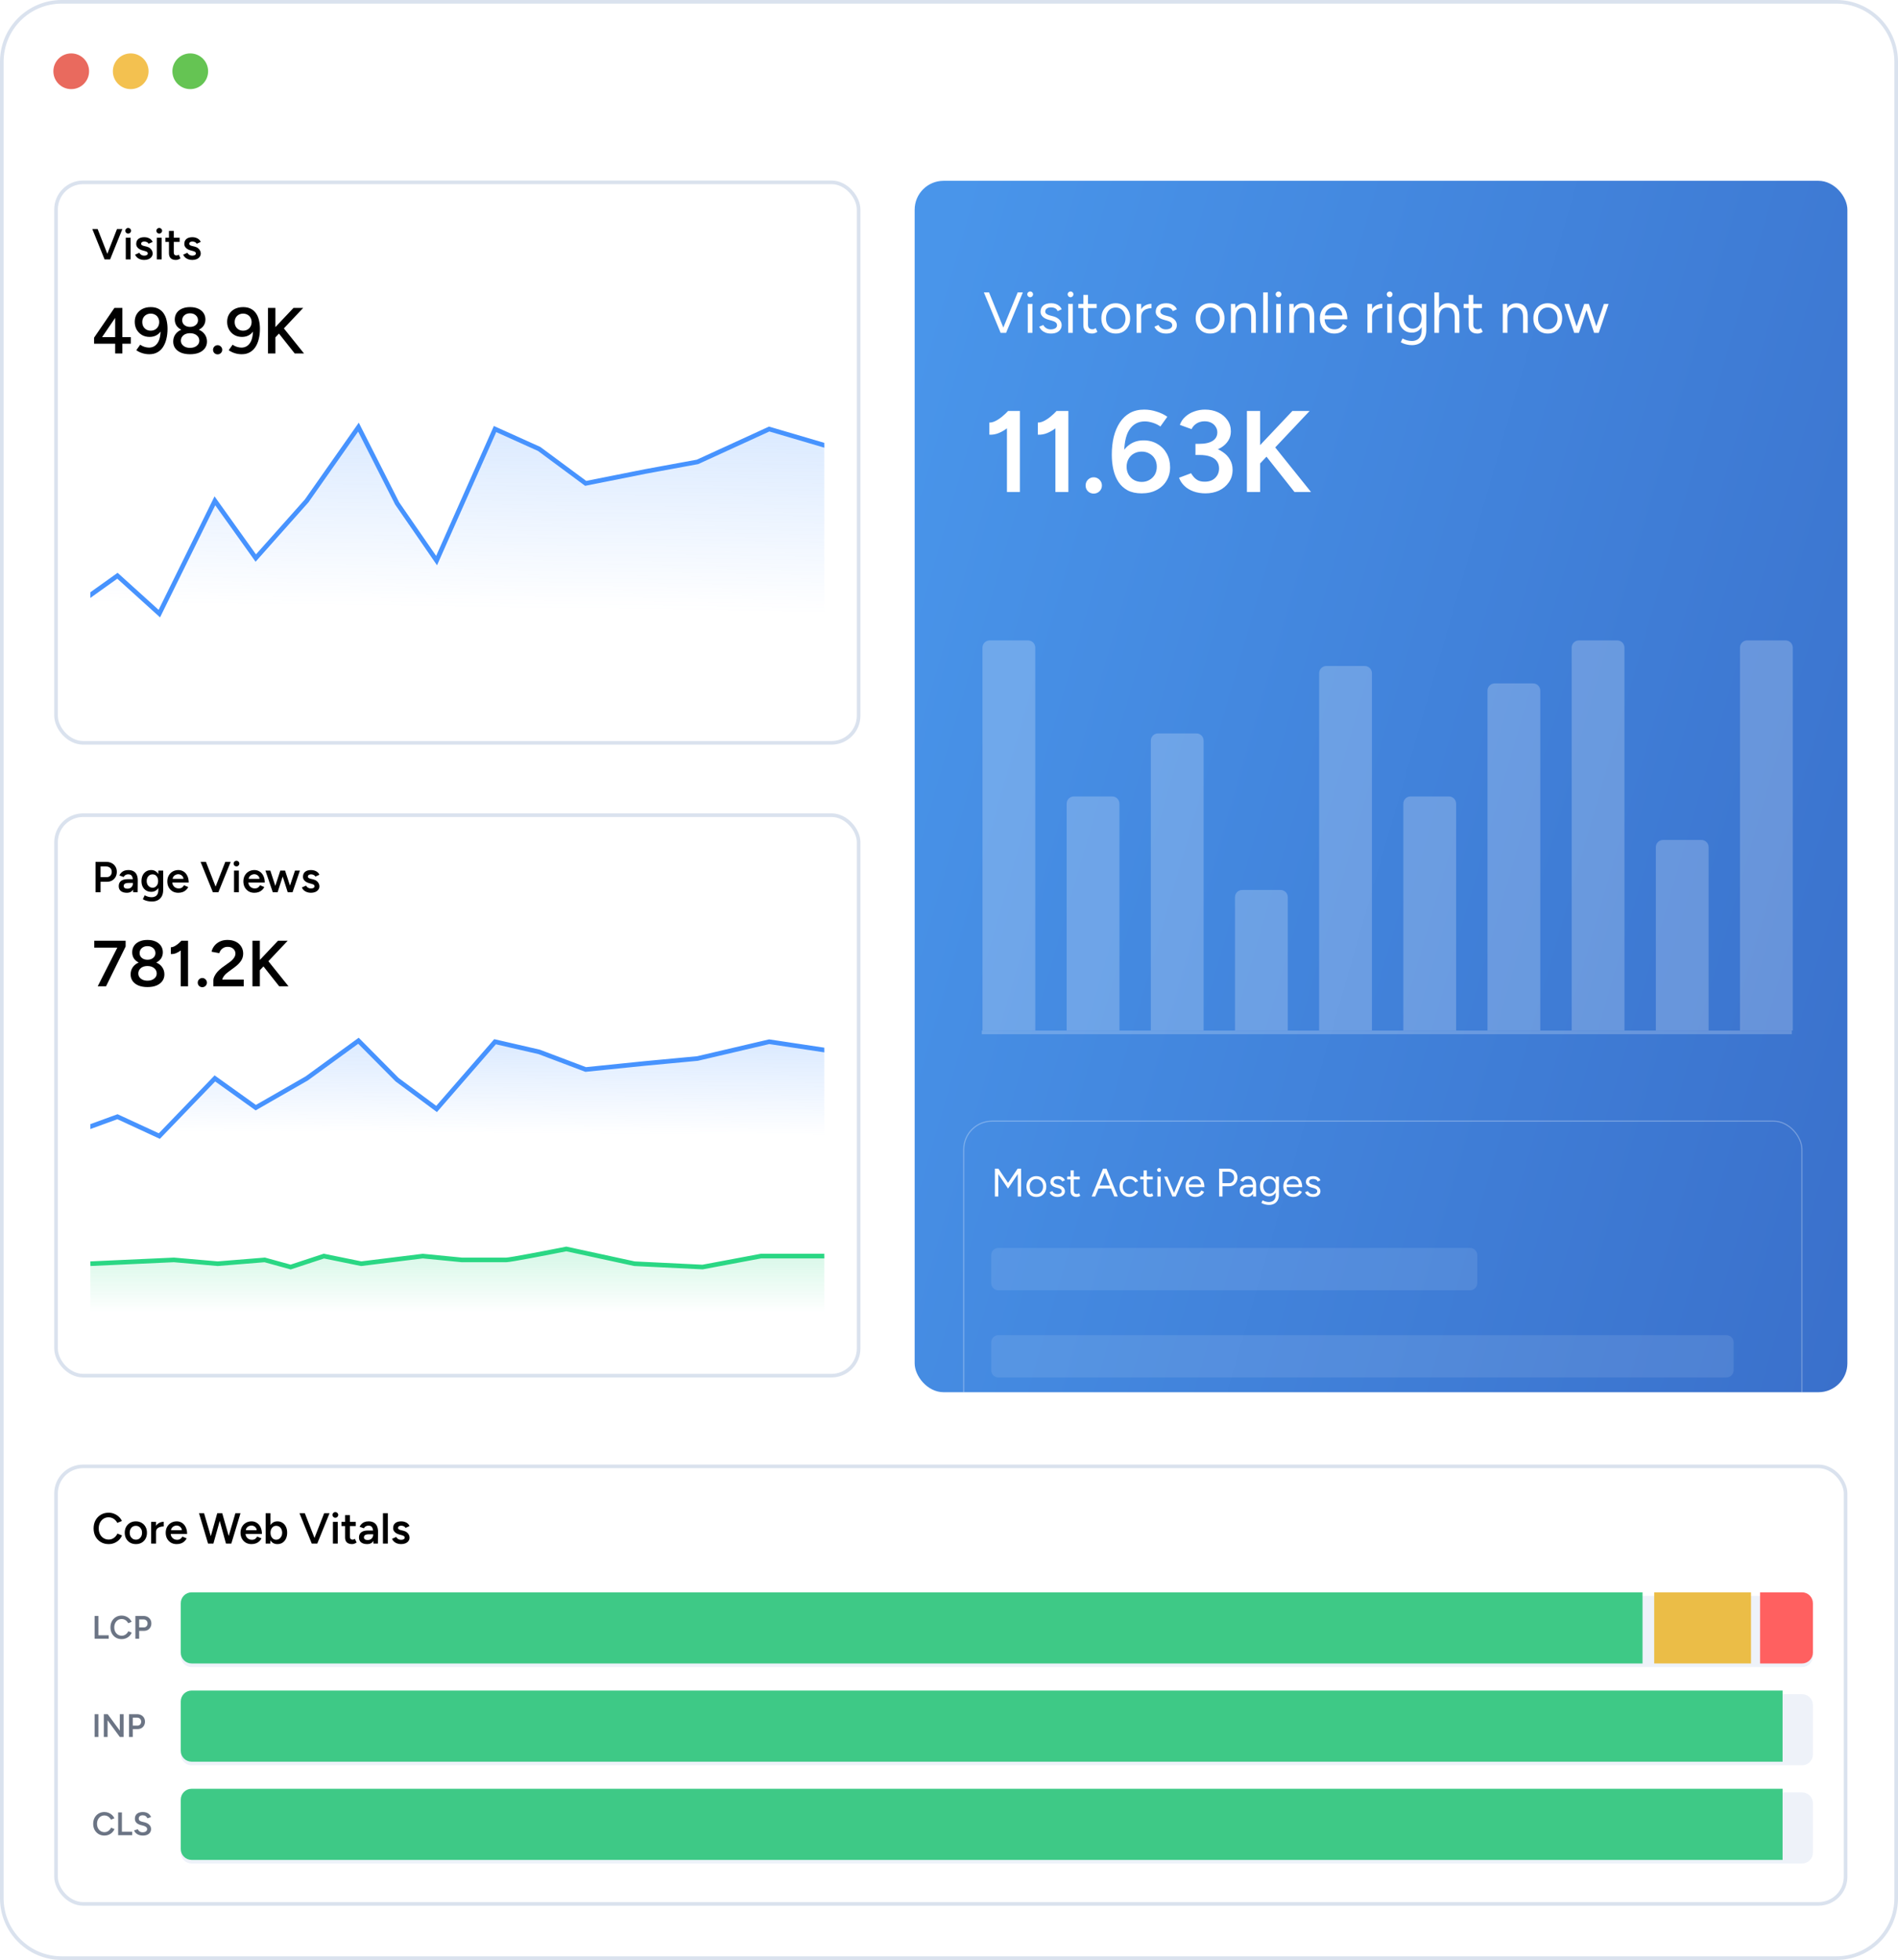
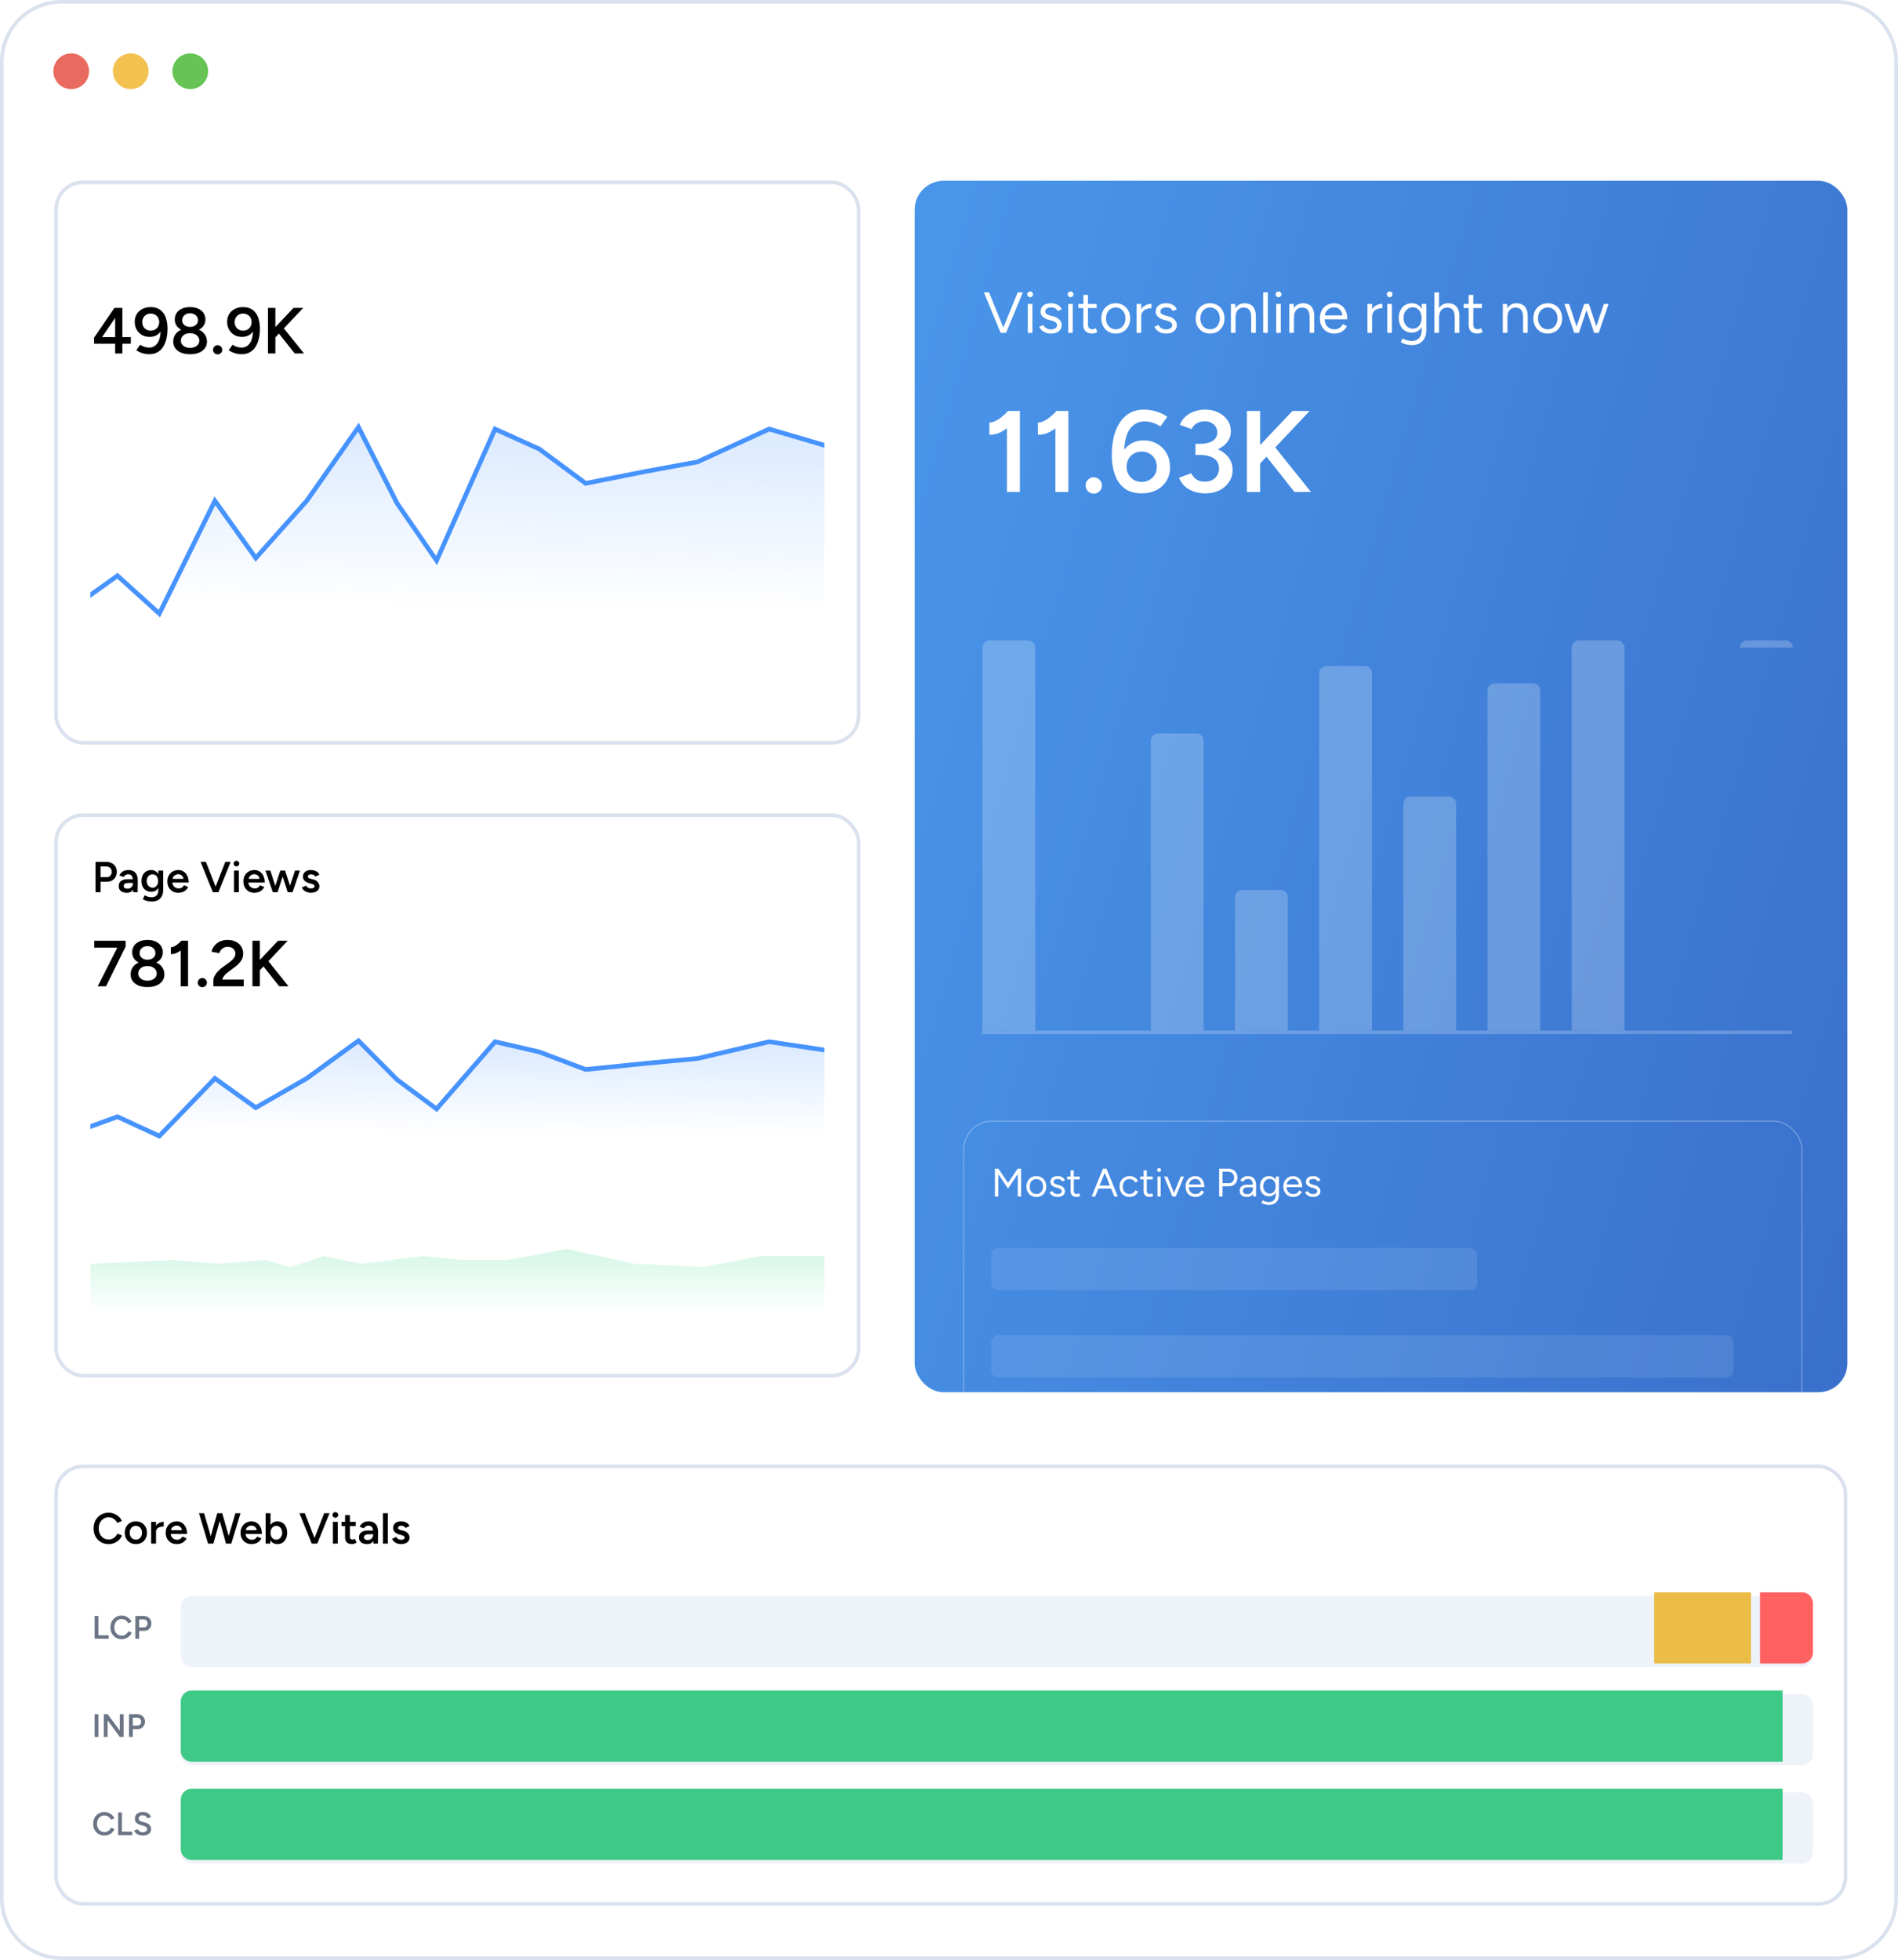
<svg xmlns="http://www.w3.org/2000/svg" width="525" height="542" viewBox="0 0 525 542" fill="none">
  <path d="M17.051 0.502H507.949C517.089 0.502 524.498 7.911 524.498 17.051V524.949C524.498 534.089 517.089 541.498 507.949 541.498H17.051C7.911 541.498 0.502 534.089 0.502 524.949V17.051C0.502 7.911 7.911 0.502 17.051 0.502Z" fill="white" />
  <path d="M17.051 0.502H507.949C517.089 0.502 524.498 7.911 524.498 17.051V524.949C524.498 534.089 517.089 541.498 507.949 541.498H17.051C7.911 541.498 0.502 534.089 0.502 524.949V17.051C0.502 7.911 7.911 0.502 17.051 0.502Z" stroke="#DAE2EE" stroke-width="1.003" />
  <circle cx="19.701" cy="19.707" r="4.939" fill="#E96A5E" />
  <circle cx="36.158" cy="19.707" r="4.939" fill="#F3C150" />
  <circle cx="52.627" cy="19.707" r="4.939" fill="#65C453" />
  <g clip-path="url(#clip0_5186_7358)">
    <rect x="253" y="50" width="258" height="335" rx="8" fill="url(#paint0_linear_5186_7358)" />
    <path d="M406.629 345.101C407.733 345.101 408.629 345.996 408.629 347.101L408.629 354.807C408.629 355.911 407.733 356.807 406.629 356.807L276.171 356.807C275.067 356.807 274.171 355.911 274.171 354.807L274.171 347.101C274.171 345.996 275.067 345.101 276.171 345.101L406.629 345.101Z" fill="white" fill-opacity="0.1" />
    <path d="M477.531 369.216C478.636 369.216 479.531 370.111 479.531 371.216L479.531 378.922C479.531 380.027 478.636 380.922 477.531 380.922L276.173 380.922C275.069 380.922 274.173 380.027 274.173 378.922L274.173 371.216C274.173 370.111 275.069 369.216 276.173 369.216L477.531 369.216Z" fill="white" fill-opacity="0.1" />
    <rect opacity="0.3" x="266.576" y="310.029" width="231.845" height="171.078" rx="7.85" stroke="white" stroke-width="0.3" />
    <path d="M275.199 330.873V323.173H276.167L278.829 327.111L281.491 323.173H282.448V330.873H281.524V324.669L278.829 328.684L276.134 324.691V330.873H275.199ZM286.68 331.005C286.144 331.005 285.668 330.884 285.25 330.642C284.839 330.393 284.516 330.052 284.282 329.619C284.047 329.186 283.93 328.688 283.93 328.123C283.93 327.558 284.043 327.06 284.271 326.627C284.505 326.194 284.828 325.857 285.239 325.615C285.657 325.366 286.13 325.241 286.658 325.241C287.2 325.241 287.677 325.366 288.088 325.615C288.506 325.857 288.828 326.194 289.056 326.627C289.29 327.06 289.408 327.558 289.408 328.123C289.408 328.688 289.29 329.186 289.056 329.619C288.828 330.052 288.509 330.393 288.099 330.642C287.688 330.884 287.215 331.005 286.68 331.005ZM286.68 330.191C287.046 330.191 287.365 330.103 287.637 329.927C287.908 329.751 288.121 329.509 288.275 329.201C288.436 328.893 288.517 328.534 288.517 328.123C288.517 327.712 288.436 327.353 288.275 327.045C288.121 326.737 287.904 326.495 287.626 326.319C287.347 326.143 287.024 326.055 286.658 326.055C286.298 326.055 285.979 326.143 285.701 326.319C285.429 326.495 285.213 326.737 285.052 327.045C284.898 327.353 284.821 327.712 284.821 328.123C284.821 328.526 284.898 328.886 285.052 329.201C285.213 329.509 285.433 329.751 285.712 329.927C285.998 330.103 286.32 330.191 286.68 330.191ZM292.554 331.005C292.151 331.005 291.799 330.946 291.498 330.829C291.198 330.704 290.945 330.543 290.739 330.345C290.541 330.147 290.398 329.931 290.31 329.696L291.08 329.377C291.205 329.626 291.392 329.828 291.641 329.982C291.891 330.136 292.166 330.213 292.466 330.213C292.811 330.213 293.101 330.147 293.335 330.015C293.57 329.876 293.687 329.681 293.687 329.432C293.687 329.205 293.599 329.021 293.423 328.882C293.255 328.743 293.002 328.629 292.664 328.541L292.136 328.398C291.638 328.266 291.249 328.068 290.97 327.804C290.692 327.533 290.552 327.228 290.552 326.891C290.552 326.37 290.721 325.967 291.058 325.681C291.403 325.388 291.913 325.241 292.587 325.241C292.91 325.241 293.203 325.289 293.467 325.384C293.731 325.479 293.959 325.615 294.149 325.791C294.34 325.96 294.479 326.161 294.567 326.396L293.797 326.737C293.702 326.488 293.544 326.308 293.324 326.198C293.104 326.088 292.837 326.033 292.521 326.033C292.184 326.033 291.92 326.106 291.729 326.253C291.539 326.392 291.443 326.59 291.443 326.847C291.443 326.994 291.52 327.133 291.674 327.265C291.836 327.39 292.07 327.492 292.378 327.573L292.928 327.716C293.288 327.804 293.588 327.936 293.83 328.112C294.072 328.281 294.256 328.475 294.38 328.695C294.505 328.915 294.567 329.15 294.567 329.399C294.567 329.729 294.479 330.015 294.303 330.257C294.127 330.499 293.889 330.686 293.588 330.818C293.288 330.943 292.943 331.005 292.554 331.005ZM297.821 331.005C297.286 331.005 296.872 330.866 296.578 330.587C296.285 330.308 296.138 329.916 296.138 329.41V323.657H297.018V329.322C297.018 329.601 297.092 329.817 297.238 329.971C297.392 330.118 297.605 330.191 297.876 330.191C297.964 330.191 298.049 330.18 298.129 330.158C298.217 330.129 298.331 330.063 298.47 329.96L298.811 330.675C298.621 330.8 298.448 330.884 298.294 330.928C298.14 330.979 297.983 331.005 297.821 331.005ZM295.181 326.154V325.373H298.668V326.154H295.181ZM308.216 330.873L305.125 323.173H306.06L309.195 330.873H308.216ZM301.957 330.873L305.092 323.173H306.038L302.947 330.873H301.957ZM303.442 328.684V327.848H307.721V328.684H303.442ZM312.451 331.005C311.908 331.005 311.428 330.884 311.01 330.642C310.592 330.393 310.265 330.052 310.031 329.619C309.796 329.186 309.679 328.688 309.679 328.123C309.679 327.558 309.792 327.06 310.02 326.627C310.254 326.194 310.581 325.857 310.999 325.615C311.417 325.366 311.893 325.241 312.429 325.241C312.957 325.241 313.43 325.362 313.848 325.604C314.266 325.846 314.585 326.187 314.805 326.627L314.002 326.99C313.855 326.697 313.642 326.469 313.364 326.308C313.085 326.139 312.766 326.055 312.407 326.055C312.047 326.055 311.728 326.143 311.45 326.319C311.178 326.495 310.962 326.741 310.801 327.056C310.647 327.364 310.57 327.72 310.57 328.123C310.57 328.526 310.647 328.886 310.801 329.201C310.962 329.509 311.182 329.751 311.461 329.927C311.747 330.103 312.069 330.191 312.429 330.191C312.788 330.191 313.107 330.099 313.386 329.916C313.672 329.733 313.888 329.476 314.035 329.146L314.838 329.509C314.618 329.978 314.299 330.345 313.881 330.609C313.463 330.873 312.986 331.005 312.451 331.005ZM318.017 331.005C317.481 331.005 317.067 330.866 316.774 330.587C316.48 330.308 316.334 329.916 316.334 329.41V323.657H317.214V329.322C317.214 329.601 317.287 329.817 317.434 329.971C317.588 330.118 317.8 330.191 318.072 330.191C318.16 330.191 318.244 330.18 318.325 330.158C318.413 330.129 318.526 330.063 318.666 329.96L319.007 330.675C318.816 330.8 318.644 330.884 318.49 330.928C318.336 330.979 318.178 331.005 318.017 331.005ZM315.377 326.154V325.373H318.864V326.154H315.377ZM320.161 330.873V325.373H321.041V330.873H320.161ZM320.612 324.097C320.465 324.097 320.337 324.042 320.227 323.932C320.117 323.822 320.062 323.694 320.062 323.547C320.062 323.393 320.117 323.265 320.227 323.162C320.337 323.052 320.465 322.997 320.612 322.997C320.766 322.997 320.894 323.052 320.997 323.162C321.107 323.265 321.162 323.393 321.162 323.547C321.162 323.694 321.107 323.822 320.997 323.932C320.894 324.042 320.766 324.097 320.612 324.097ZM324.346 330.873L326.59 325.373H327.514L325.215 330.873H324.346ZM324.291 330.873L321.992 325.373H322.905L325.149 330.873H324.291ZM330.658 331.005C330.122 331.005 329.649 330.884 329.239 330.642C328.828 330.393 328.505 330.052 328.271 329.619C328.043 329.186 327.93 328.688 327.93 328.123C327.93 327.558 328.043 327.06 328.271 326.627C328.505 326.194 328.824 325.857 329.228 325.615C329.638 325.366 330.108 325.241 330.636 325.241C331.149 325.241 331.593 325.369 331.967 325.626C332.341 325.875 332.63 326.227 332.836 326.682C333.041 327.137 333.144 327.672 333.144 328.288H328.601L328.821 328.101C328.821 328.541 328.898 328.919 329.052 329.234C329.213 329.549 329.437 329.791 329.723 329.96C330.009 330.121 330.335 330.202 330.702 330.202C331.09 330.202 331.417 330.11 331.681 329.927C331.952 329.744 332.161 329.502 332.308 329.201L333.067 329.586C332.927 329.872 332.74 330.121 332.506 330.334C332.278 330.547 332.007 330.712 331.692 330.829C331.384 330.946 331.039 331.005 330.658 331.005ZM328.876 327.727L328.645 327.551H332.44L332.209 327.738C332.209 327.386 332.139 327.082 332 326.825C331.86 326.568 331.673 326.37 331.439 326.231C331.204 326.092 330.933 326.022 330.625 326.022C330.324 326.022 330.038 326.092 329.767 326.231C329.503 326.37 329.286 326.568 329.118 326.825C328.956 327.074 328.876 327.375 328.876 327.727ZM337.224 330.873V323.173H339.732C340.231 323.173 340.671 323.276 341.052 323.481C341.441 323.686 341.742 323.972 341.954 324.339C342.174 324.706 342.284 325.131 342.284 325.615C342.284 326.084 342.185 326.502 341.987 326.869C341.789 327.236 341.518 327.525 341.173 327.738C340.829 327.943 340.429 328.046 339.974 328.046H338.159V330.873H337.224ZM338.159 327.199H339.974C340.378 327.199 340.708 327.052 340.964 326.759C341.228 326.458 341.36 326.077 341.36 325.615C341.36 325.138 341.206 324.753 340.898 324.46C340.59 324.167 340.198 324.02 339.721 324.02H338.159V327.199ZM346.622 330.873L346.578 329.971V327.969C346.578 327.536 346.53 327.181 346.435 326.902C346.34 326.616 346.189 326.4 345.984 326.253C345.779 326.106 345.511 326.033 345.181 326.033C344.88 326.033 344.62 326.095 344.4 326.22C344.187 326.337 344.011 326.528 343.872 326.792L343.08 326.484C343.219 326.227 343.388 326.007 343.586 325.824C343.784 325.633 344.015 325.49 344.279 325.395C344.543 325.292 344.844 325.241 345.181 325.241C345.694 325.241 346.116 325.344 346.446 325.549C346.783 325.747 347.036 326.044 347.205 326.44C347.374 326.829 347.454 327.313 347.447 327.892L347.436 330.873H346.622ZM344.972 331.005C344.327 331.005 343.821 330.858 343.454 330.565C343.095 330.264 342.915 329.85 342.915 329.322C342.915 328.765 343.098 328.339 343.465 328.046C343.839 327.745 344.36 327.595 345.027 327.595H346.6V328.332H345.225C344.712 328.332 344.345 328.416 344.125 328.585C343.912 328.754 343.806 328.996 343.806 329.311C343.806 329.597 343.912 329.824 344.125 329.993C344.338 330.154 344.635 330.235 345.016 330.235C345.331 330.235 345.606 330.169 345.841 330.037C346.076 329.898 346.255 329.703 346.38 329.454C346.512 329.197 346.578 328.897 346.578 328.552H346.952C346.952 329.3 346.783 329.898 346.446 330.345C346.109 330.785 345.617 331.005 344.972 331.005ZM351.041 333.205C350.689 333.205 350.367 333.168 350.073 333.095C349.787 333.029 349.542 332.952 349.336 332.864C349.138 332.783 348.995 332.714 348.907 332.655L349.237 331.94C349.333 331.991 349.468 332.054 349.644 332.127C349.82 332.208 350.026 332.274 350.26 332.325C350.502 332.384 350.759 332.413 351.03 332.413C351.382 332.413 351.698 332.34 351.976 332.193C352.262 332.054 352.482 331.83 352.636 331.522C352.798 331.221 352.878 330.833 352.878 330.356V325.373H353.758V330.345C353.758 330.976 353.641 331.504 353.406 331.929C353.172 332.354 352.849 332.673 352.438 332.886C352.028 333.099 351.562 333.205 351.041 333.205ZM351.008 330.829C350.517 330.829 350.084 330.712 349.71 330.477C349.336 330.242 349.043 329.916 348.83 329.498C348.625 329.073 348.522 328.589 348.522 328.046C348.522 327.489 348.625 327.001 348.83 326.583C349.043 326.158 349.336 325.828 349.71 325.593C350.084 325.358 350.517 325.241 351.008 325.241C351.47 325.241 351.874 325.358 352.218 325.593C352.563 325.828 352.831 326.158 353.021 326.583C353.219 327.001 353.318 327.489 353.318 328.046C353.318 328.596 353.219 329.08 353.021 329.498C352.831 329.916 352.563 330.242 352.218 330.477C351.874 330.712 351.47 330.829 351.008 330.829ZM351.217 330.07C351.54 330.07 351.826 329.982 352.075 329.806C352.325 329.63 352.519 329.392 352.658 329.091C352.798 328.783 352.867 328.427 352.867 328.024C352.867 327.635 352.794 327.291 352.647 326.99C352.508 326.682 352.314 326.444 352.064 326.275C351.822 326.099 351.536 326.011 351.206 326.011C350.862 326.011 350.554 326.099 350.282 326.275C350.018 326.444 349.809 326.682 349.655 326.99C349.509 327.291 349.435 327.635 349.435 328.024C349.435 328.427 349.512 328.783 349.666 329.091C349.82 329.392 350.029 329.63 350.293 329.806C350.565 329.982 350.873 330.07 351.217 330.07ZM357.706 331.005C357.171 331.005 356.698 330.884 356.287 330.642C355.877 330.393 355.554 330.052 355.319 329.619C355.092 329.186 354.978 328.688 354.978 328.123C354.978 327.558 355.092 327.06 355.319 326.627C355.554 326.194 355.873 325.857 356.276 325.615C356.687 325.366 357.156 325.241 357.684 325.241C358.198 325.241 358.641 325.369 359.015 325.626C359.389 325.875 359.679 326.227 359.884 326.682C360.09 327.137 360.192 327.672 360.192 328.288H355.649L355.869 328.101C355.869 328.541 355.946 328.919 356.1 329.234C356.262 329.549 356.485 329.791 356.771 329.96C357.057 330.121 357.384 330.202 357.75 330.202C358.139 330.202 358.465 330.11 358.729 329.927C359.001 329.744 359.21 329.502 359.356 329.201L360.115 329.586C359.976 329.872 359.789 330.121 359.554 330.334C359.327 330.547 359.056 330.712 358.74 330.829C358.432 330.946 358.088 331.005 357.706 331.005ZM355.924 327.727L355.693 327.551H359.488L359.257 327.738C359.257 327.386 359.188 327.082 359.048 326.825C358.909 326.568 358.722 326.37 358.487 326.231C358.253 326.092 357.981 326.022 357.673 326.022C357.373 326.022 357.087 326.092 356.815 326.231C356.551 326.37 356.335 326.568 356.166 326.825C356.005 327.074 355.924 327.375 355.924 327.727ZM363.227 331.005C362.824 331.005 362.472 330.946 362.171 330.829C361.871 330.704 361.618 330.543 361.412 330.345C361.214 330.147 361.071 329.931 360.983 329.696L361.753 329.377C361.878 329.626 362.065 329.828 362.314 329.982C362.564 330.136 362.839 330.213 363.139 330.213C363.484 330.213 363.774 330.147 364.008 330.015C364.243 329.876 364.36 329.681 364.36 329.432C364.36 329.205 364.272 329.021 364.096 328.882C363.928 328.743 363.675 328.629 363.337 328.541L362.809 328.398C362.311 328.266 361.922 328.068 361.643 327.804C361.365 327.533 361.225 327.228 361.225 326.891C361.225 326.37 361.394 325.967 361.731 325.681C362.076 325.388 362.586 325.241 363.26 325.241C363.583 325.241 363.876 325.289 364.14 325.384C364.404 325.479 364.632 325.615 364.822 325.791C365.013 325.96 365.152 326.161 365.24 326.396L364.47 326.737C364.375 326.488 364.217 326.308 363.997 326.198C363.777 326.088 363.51 326.033 363.194 326.033C362.857 326.033 362.593 326.106 362.402 326.253C362.212 326.392 362.116 326.59 362.116 326.847C362.116 326.994 362.193 327.133 362.347 327.265C362.509 327.39 362.743 327.492 363.051 327.573L363.601 327.716C363.961 327.804 364.261 327.936 364.503 328.112C364.745 328.281 364.929 328.475 365.053 328.695C365.178 328.915 365.24 329.15 365.24 329.399C365.24 329.729 365.152 330.015 364.976 330.257C364.8 330.499 364.562 330.686 364.261 330.818C363.961 330.943 363.616 331.005 363.227 331.005Z" fill="white" />
    <path d="M276.928 92.051L281.504 80.851H282.928L278.288 92.051H276.928ZM276.784 92.051L272.144 80.851H273.568L278.128 92.051H276.784ZM284.294 92.051V84.051H285.574V92.051H284.294ZM284.95 82.195C284.736 82.195 284.55 82.115 284.39 81.955C284.23 81.795 284.15 81.608 284.15 81.395C284.15 81.171 284.23 80.984 284.39 80.835C284.55 80.675 284.736 80.595 284.95 80.595C285.174 80.595 285.36 80.675 285.51 80.835C285.67 80.984 285.75 81.171 285.75 81.395C285.75 81.608 285.67 81.795 285.51 81.955C285.36 82.115 285.174 82.195 284.95 82.195ZM290.733 92.243C290.146 92.243 289.634 92.157 289.197 91.987C288.759 91.805 288.391 91.571 288.093 91.283C287.805 90.995 287.597 90.68 287.469 90.339L288.589 89.875C288.77 90.237 289.042 90.531 289.405 90.755C289.767 90.979 290.167 91.091 290.605 91.091C291.106 91.091 291.527 90.995 291.869 90.803C292.21 90.6 292.381 90.317 292.381 89.955C292.381 89.624 292.253 89.357 291.997 89.155C291.751 88.952 291.383 88.787 290.893 88.659L290.125 88.451C289.399 88.259 288.834 87.971 288.429 87.587C288.023 87.192 287.821 86.749 287.821 86.259C287.821 85.501 288.066 84.915 288.557 84.499C289.058 84.072 289.799 83.859 290.781 83.859C291.25 83.859 291.677 83.928 292.061 84.067C292.445 84.205 292.775 84.403 293.053 84.659C293.33 84.904 293.533 85.197 293.661 85.539L292.541 86.035C292.402 85.672 292.173 85.411 291.853 85.251C291.533 85.091 291.143 85.011 290.685 85.011C290.194 85.011 289.81 85.117 289.533 85.331C289.255 85.533 289.117 85.821 289.117 86.195C289.117 86.408 289.229 86.611 289.453 86.803C289.687 86.984 290.029 87.133 290.477 87.251L291.277 87.459C291.799 87.587 292.237 87.779 292.589 88.035C292.941 88.28 293.207 88.563 293.389 88.883C293.57 89.203 293.661 89.544 293.661 89.907C293.661 90.387 293.533 90.803 293.277 91.155C293.021 91.507 292.674 91.779 292.237 91.971C291.799 92.152 291.298 92.243 290.733 92.243ZM295.466 92.051V84.051H296.746V92.051H295.466ZM296.122 82.195C295.908 82.195 295.722 82.115 295.562 81.955C295.402 81.795 295.322 81.608 295.322 81.395C295.322 81.171 295.402 80.984 295.562 80.835C295.722 80.675 295.908 80.595 296.122 80.595C296.346 80.595 296.532 80.675 296.682 80.835C296.842 80.984 296.922 81.171 296.922 81.395C296.922 81.608 296.842 81.795 296.682 81.955C296.532 82.115 296.346 82.195 296.122 82.195ZM302.112 92.243C301.334 92.243 300.731 92.04 300.304 91.635C299.878 91.229 299.664 90.659 299.664 89.923V81.555H300.944V89.795C300.944 90.2 301.051 90.515 301.264 90.739C301.488 90.952 301.798 91.059 302.192 91.059C302.32 91.059 302.443 91.043 302.56 91.011C302.688 90.968 302.854 90.872 303.056 90.723L303.552 91.763C303.275 91.944 303.024 92.067 302.8 92.131C302.576 92.205 302.347 92.243 302.112 92.243ZM298.272 85.187V84.051H303.344V85.187H298.272ZM308.64 92.243C307.862 92.243 307.168 92.067 306.56 91.715C305.963 91.352 305.494 90.856 305.152 90.227C304.811 89.597 304.64 88.872 304.64 88.051C304.64 87.229 304.806 86.504 305.136 85.875C305.478 85.245 305.947 84.755 306.544 84.403C307.152 84.04 307.84 83.859 308.608 83.859C309.398 83.859 310.091 84.04 310.688 84.403C311.296 84.755 311.766 85.245 312.096 85.875C312.438 86.504 312.608 87.229 312.608 88.051C312.608 88.872 312.438 89.597 312.096 90.227C311.766 90.856 311.302 91.352 310.704 91.715C310.107 92.067 309.419 92.243 308.64 92.243ZM308.64 91.059C309.174 91.059 309.638 90.931 310.032 90.675C310.427 90.419 310.736 90.067 310.96 89.619C311.195 89.171 311.312 88.648 311.312 88.051C311.312 87.453 311.195 86.931 310.96 86.483C310.736 86.035 310.422 85.683 310.016 85.427C309.611 85.171 309.142 85.043 308.608 85.043C308.086 85.043 307.622 85.171 307.216 85.427C306.822 85.683 306.507 86.035 306.272 86.483C306.048 86.931 305.936 87.453 305.936 88.051C305.936 88.637 306.048 89.16 306.272 89.619C306.507 90.067 306.827 90.419 307.232 90.675C307.648 90.931 308.118 91.059 308.64 91.059ZM315.09 87.715C315.09 86.851 315.255 86.152 315.586 85.619C315.916 85.075 316.338 84.675 316.85 84.419C317.372 84.152 317.922 84.019 318.498 84.019V85.219C318.028 85.219 317.575 85.299 317.138 85.459C316.711 85.608 316.359 85.859 316.082 86.211C315.804 86.563 315.666 87.043 315.666 87.651L315.09 87.715ZM314.386 92.051V84.051H315.666V92.051H314.386ZM322.592 92.243C322.005 92.243 321.493 92.157 321.056 91.987C320.619 91.805 320.251 91.571 319.952 91.283C319.664 90.995 319.456 90.68 319.328 90.339L320.448 89.875C320.629 90.237 320.901 90.531 321.264 90.755C321.627 90.979 322.027 91.091 322.464 91.091C322.965 91.091 323.387 90.995 323.728 90.803C324.069 90.6 324.24 90.317 324.24 89.955C324.24 89.624 324.112 89.357 323.856 89.155C323.611 88.952 323.243 88.787 322.752 88.659L321.984 88.451C321.259 88.259 320.693 87.971 320.288 87.587C319.883 87.192 319.68 86.749 319.68 86.259C319.68 85.501 319.925 84.915 320.416 84.499C320.917 84.072 321.659 83.859 322.64 83.859C323.109 83.859 323.536 83.928 323.92 84.067C324.304 84.205 324.635 84.403 324.912 84.659C325.189 84.904 325.392 85.197 325.52 85.539L324.4 86.035C324.261 85.672 324.032 85.411 323.712 85.251C323.392 85.091 323.003 85.011 322.544 85.011C322.053 85.011 321.669 85.117 321.392 85.331C321.115 85.533 320.976 85.821 320.976 86.195C320.976 86.408 321.088 86.611 321.312 86.803C321.547 86.984 321.888 87.133 322.336 87.251L323.136 87.459C323.659 87.587 324.096 87.779 324.448 88.035C324.8 88.28 325.067 88.563 325.248 88.883C325.429 89.203 325.52 89.544 325.52 89.907C325.52 90.387 325.392 90.803 325.136 91.155C324.88 91.507 324.533 91.779 324.096 91.971C323.659 92.152 323.157 92.243 322.592 92.243ZM334.734 92.243C333.955 92.243 333.262 92.067 332.654 91.715C332.057 91.352 331.587 90.856 331.246 90.227C330.905 89.597 330.734 88.872 330.734 88.051C330.734 87.229 330.899 86.504 331.23 85.875C331.571 85.245 332.041 84.755 332.638 84.403C333.246 84.04 333.934 83.859 334.702 83.859C335.491 83.859 336.185 84.04 336.782 84.403C337.39 84.755 337.859 85.245 338.19 85.875C338.531 86.504 338.702 87.229 338.702 88.051C338.702 88.872 338.531 89.597 338.19 90.227C337.859 90.856 337.395 91.352 336.798 91.715C336.201 92.067 335.513 92.243 334.734 92.243ZM334.734 91.059C335.267 91.059 335.731 90.931 336.126 90.675C336.521 90.419 336.83 90.067 337.054 89.619C337.289 89.171 337.406 88.648 337.406 88.051C337.406 87.453 337.289 86.931 337.054 86.483C336.83 86.035 336.515 85.683 336.11 85.427C335.705 85.171 335.235 85.043 334.702 85.043C334.179 85.043 333.715 85.171 333.31 85.427C332.915 85.683 332.601 86.035 332.366 86.483C332.142 86.931 332.03 87.453 332.03 88.051C332.03 88.637 332.142 89.16 332.366 89.619C332.601 90.067 332.921 90.419 333.326 90.675C333.742 90.931 334.211 91.059 334.734 91.059ZM340.479 92.051V84.051H341.679L341.759 85.523V92.051H340.479ZM346.095 92.051V87.955H347.375V92.051H346.095ZM346.095 87.955C346.095 87.165 346.005 86.563 345.823 86.147C345.642 85.731 345.391 85.448 345.071 85.299C344.751 85.139 344.389 85.059 343.983 85.059C343.279 85.059 342.73 85.309 342.335 85.811C341.951 86.301 341.759 87 341.759 87.907H341.135C341.135 87.064 341.258 86.339 341.503 85.731C341.749 85.123 342.106 84.659 342.575 84.339C343.045 84.019 343.61 83.859 344.271 83.859C344.901 83.859 345.445 83.987 345.903 84.243C346.373 84.488 346.735 84.883 346.991 85.427C347.258 85.971 347.386 86.685 347.375 87.571V87.955H346.095ZM349.401 92.051V80.851H350.681V92.051H349.401ZM352.997 92.051V84.051H354.277V92.051H352.997ZM353.653 82.195C353.44 82.195 353.253 82.115 353.093 81.955C352.933 81.795 352.853 81.608 352.853 81.395C352.853 81.171 352.933 80.984 353.093 80.835C353.253 80.675 353.44 80.595 353.653 80.595C353.877 80.595 354.064 80.675 354.213 80.835C354.373 80.984 354.453 81.171 354.453 81.395C354.453 81.608 354.373 81.795 354.213 81.955C354.064 82.115 353.877 82.195 353.653 82.195ZM356.636 92.051V84.051H357.836L357.916 85.523V92.051H356.636ZM362.252 92.051V87.955H363.532V92.051H362.252ZM362.252 87.955C362.252 87.165 362.161 86.563 361.98 86.147C361.798 85.731 361.548 85.448 361.228 85.299C360.908 85.139 360.545 85.059 360.14 85.059C359.436 85.059 358.886 85.309 358.492 85.811C358.108 86.301 357.916 87 357.916 87.907H357.292C357.292 87.064 357.414 86.339 357.66 85.731C357.905 85.123 358.262 84.659 358.732 84.339C359.201 84.019 359.766 83.859 360.428 83.859C361.057 83.859 361.601 83.987 362.06 84.243C362.529 84.488 362.892 84.883 363.148 85.427C363.414 85.971 363.542 86.685 363.532 87.571V87.955H362.252ZM369.062 92.243C368.283 92.243 367.595 92.067 366.998 91.715C366.4 91.352 365.931 90.856 365.59 90.227C365.259 89.597 365.094 88.872 365.094 88.051C365.094 87.229 365.259 86.504 365.59 85.875C365.931 85.245 366.395 84.755 366.982 84.403C367.579 84.04 368.262 83.859 369.03 83.859C369.776 83.859 370.422 84.045 370.966 84.419C371.51 84.781 371.931 85.293 372.23 85.955C372.528 86.616 372.678 87.395 372.678 88.291H366.07L366.39 88.019C366.39 88.659 366.502 89.208 366.726 89.667C366.96 90.125 367.286 90.477 367.702 90.723C368.118 90.957 368.592 91.075 369.126 91.075C369.691 91.075 370.166 90.941 370.55 90.675C370.944 90.408 371.248 90.056 371.462 89.619L372.566 90.179C372.363 90.595 372.091 90.957 371.75 91.267C371.419 91.576 371.024 91.816 370.566 91.987C370.118 92.157 369.616 92.243 369.062 92.243ZM366.47 87.475L366.134 87.219H371.654L371.318 87.491C371.318 86.979 371.216 86.536 371.014 86.163C370.811 85.789 370.539 85.501 370.198 85.299C369.856 85.096 369.462 84.995 369.014 84.995C368.576 84.995 368.16 85.096 367.766 85.299C367.382 85.501 367.067 85.789 366.822 86.163C366.587 86.525 366.47 86.963 366.47 87.475ZM378.949 87.715C378.949 86.851 379.114 86.152 379.445 85.619C379.776 85.075 380.197 84.675 380.709 84.419C381.232 84.152 381.781 84.019 382.357 84.019V85.219C381.888 85.219 381.434 85.299 380.997 85.459C380.57 85.608 380.218 85.859 379.941 86.211C379.664 86.563 379.525 87.043 379.525 87.651L378.949 87.715ZM378.245 92.051V84.051H379.525V92.051H378.245ZM383.731 92.051V84.051H385.011V92.051H383.731ZM384.387 82.195C384.174 82.195 383.987 82.115 383.827 81.955C383.667 81.795 383.587 81.608 383.587 81.395C383.587 81.171 383.667 80.984 383.827 80.835C383.987 80.675 384.174 80.595 384.387 80.595C384.611 80.595 384.798 80.675 384.947 80.835C385.107 80.984 385.187 81.171 385.187 81.395C385.187 81.608 385.107 81.795 384.947 81.955C384.798 82.115 384.611 82.195 384.387 82.195ZM390.57 95.443C390.058 95.443 389.589 95.389 389.162 95.283C388.746 95.187 388.389 95.075 388.09 94.947C387.802 94.829 387.594 94.728 387.466 94.643L387.946 93.603C388.085 93.677 388.282 93.768 388.538 93.875C388.794 93.992 389.093 94.088 389.434 94.163C389.786 94.248 390.159 94.291 390.554 94.291C391.066 94.291 391.525 94.184 391.93 93.971C392.346 93.768 392.666 93.443 392.89 92.995C393.125 92.557 393.242 91.992 393.242 91.299V84.051H394.522V91.283C394.522 92.2 394.351 92.968 394.01 93.587C393.669 94.205 393.199 94.669 392.602 94.979C392.005 95.288 391.327 95.443 390.57 95.443ZM390.522 91.987C389.807 91.987 389.178 91.816 388.634 91.475C388.09 91.133 387.663 90.659 387.354 90.051C387.055 89.432 386.906 88.728 386.906 87.939C386.906 87.128 387.055 86.419 387.354 85.811C387.663 85.192 388.09 84.712 388.634 84.371C389.178 84.029 389.807 83.859 390.522 83.859C391.194 83.859 391.781 84.029 392.282 84.371C392.783 84.712 393.173 85.192 393.45 85.811C393.738 86.419 393.882 87.128 393.882 87.939C393.882 88.739 393.738 89.443 393.45 90.051C393.173 90.659 392.783 91.133 392.282 91.475C391.781 91.816 391.194 91.987 390.522 91.987ZM390.826 90.883C391.295 90.883 391.711 90.755 392.074 90.499C392.437 90.243 392.719 89.896 392.922 89.459C393.125 89.011 393.226 88.493 393.226 87.907C393.226 87.341 393.119 86.84 392.906 86.403C392.703 85.955 392.421 85.608 392.058 85.363C391.706 85.107 391.29 84.979 390.81 84.979C390.309 84.979 389.861 85.107 389.466 85.363C389.082 85.608 388.778 85.955 388.554 86.403C388.341 86.84 388.234 87.341 388.234 87.907C388.234 88.493 388.346 89.011 388.57 89.459C388.794 89.896 389.098 90.243 389.482 90.499C389.877 90.755 390.325 90.883 390.826 90.883ZM396.761 92.051V80.851H398.041V92.051H396.761ZM402.393 92.051V87.955H403.673V92.051H402.393ZM402.393 87.955C402.393 87.165 402.297 86.563 402.105 86.147C401.923 85.731 401.673 85.448 401.353 85.299C401.033 85.139 400.67 85.059 400.265 85.059C399.561 85.059 399.011 85.309 398.617 85.811C398.233 86.301 398.041 87 398.041 87.907H397.417C397.417 87.064 397.539 86.339 397.785 85.731C398.041 85.123 398.403 84.659 398.873 84.339C399.342 84.019 399.907 83.859 400.569 83.859C401.187 83.859 401.731 83.987 402.201 84.243C402.67 84.488 403.033 84.883 403.289 85.427C403.555 85.971 403.683 86.685 403.673 87.571V87.955H402.393ZM408.691 92.243C407.912 92.243 407.309 92.04 406.883 91.635C406.456 91.229 406.243 90.659 406.243 89.923V81.555H407.523V89.795C407.523 90.2 407.629 90.515 407.843 90.739C408.067 90.952 408.376 91.059 408.771 91.059C408.899 91.059 409.021 91.043 409.139 91.011C409.267 90.968 409.432 90.872 409.635 90.723L410.131 91.763C409.853 91.944 409.603 92.067 409.379 92.131C409.155 92.205 408.925 92.243 408.691 92.243ZM404.851 85.187V84.051H409.923V85.187H404.851ZM415.683 92.051V84.051H416.883L416.963 85.523V92.051H415.683ZM421.299 92.051V87.955H422.579V92.051H421.299ZM421.299 87.955C421.299 87.165 421.208 86.563 421.027 86.147C420.845 85.731 420.595 85.448 420.275 85.299C419.955 85.139 419.592 85.059 419.187 85.059C418.483 85.059 417.933 85.309 417.539 85.811C417.155 86.301 416.963 87 416.963 87.907H416.339C416.339 87.064 416.461 86.339 416.707 85.731C416.952 85.123 417.309 84.659 417.779 84.339C418.248 84.019 418.813 83.859 419.475 83.859C420.104 83.859 420.648 83.987 421.107 84.243C421.576 84.488 421.939 84.883 422.195 85.427C422.461 85.971 422.589 86.685 422.579 87.571V87.955H421.299ZM428.14 92.243C427.362 92.243 426.668 92.067 426.06 91.715C425.463 91.352 424.994 90.856 424.652 90.227C424.311 89.597 424.14 88.872 424.14 88.051C424.14 87.229 424.306 86.504 424.636 85.875C424.978 85.245 425.447 84.755 426.044 84.403C426.652 84.04 427.34 83.859 428.108 83.859C428.898 83.859 429.591 84.04 430.188 84.403C430.796 84.755 431.266 85.245 431.596 85.875C431.938 86.504 432.108 87.229 432.108 88.051C432.108 88.872 431.938 89.597 431.596 90.227C431.266 90.856 430.802 91.352 430.204 91.715C429.607 92.067 428.919 92.243 428.14 92.243ZM428.14 91.059C428.674 91.059 429.138 90.931 429.532 90.675C429.927 90.419 430.236 90.067 430.46 89.619C430.695 89.171 430.812 88.648 430.812 88.051C430.812 87.453 430.695 86.931 430.46 86.483C430.236 86.035 429.922 85.683 429.516 85.427C429.111 85.171 428.642 85.043 428.108 85.043C427.586 85.043 427.122 85.171 426.716 85.427C426.322 85.683 426.007 86.035 425.772 86.483C425.548 86.931 425.436 87.453 425.436 88.051C425.436 88.637 425.548 89.16 425.772 89.619C426.007 90.067 426.327 90.419 426.732 90.675C427.148 90.931 427.618 91.059 428.14 91.059ZM440.947 92.051L443.651 84.051H444.947L442.227 92.051H440.947ZM435.507 92.051L438.211 84.051H439.411L436.739 92.051H435.507ZM435.443 92.051L432.723 84.051H434.019L436.691 92.051H435.443ZM440.947 92.051L438.275 84.051H439.491L442.163 92.051H440.947Z" fill="white" />
    <path d="M278.528 136.051V115.635L278.88 113.651H282.112V136.051H278.528ZM273.664 120.211V116.851C274.155 116.872 274.709 116.733 275.328 116.435C275.968 116.115 276.597 115.699 277.216 115.187C277.835 114.675 278.389 114.152 278.88 113.619L281.184 116.019C280.437 116.808 279.659 117.533 278.848 118.195C278.037 118.856 277.195 119.368 276.32 119.731C275.467 120.093 274.581 120.253 273.664 120.211ZM291.934 136.051V115.635L292.286 113.651H295.518V136.051H291.934ZM287.07 120.211V116.851C287.561 116.872 288.116 116.733 288.734 116.435C289.374 116.115 290.004 115.699 290.622 115.187C291.241 114.675 291.796 114.152 292.286 113.619L294.59 116.019C293.844 116.808 293.065 117.533 292.254 118.195C291.444 118.856 290.601 119.368 289.726 119.731C288.873 120.093 287.988 120.253 287.07 120.211ZM302.525 136.499C301.906 136.499 301.373 136.285 300.924 135.859C300.498 135.411 300.285 134.877 300.285 134.259C300.285 133.64 300.498 133.107 300.924 132.659C301.373 132.211 301.906 131.987 302.525 131.987C303.143 131.987 303.677 132.211 304.125 132.659C304.573 133.107 304.797 133.64 304.797 134.259C304.797 134.877 304.573 135.411 304.125 135.859C303.677 136.285 303.143 136.499 302.525 136.499ZM315.786 136.435C314.271 136.435 312.981 136.157 311.914 135.603C310.869 135.027 310.026 134.259 309.386 133.299C308.746 132.317 308.277 131.187 307.978 129.907C307.679 128.605 307.53 127.219 307.53 125.747C307.53 123.955 307.711 122.301 308.074 120.787C308.458 119.272 309.023 117.949 309.77 116.819C310.517 115.688 311.445 114.813 312.554 114.195C313.685 113.576 314.997 113.267 316.49 113.267C317.642 113.267 318.773 113.448 319.882 113.811C321.013 114.152 322.015 114.632 322.89 115.251L320.97 117.939C320.309 117.469 319.583 117.117 318.794 116.883C318.026 116.648 317.311 116.531 316.65 116.531C314.794 116.531 313.354 117.331 312.33 118.931C311.327 120.531 310.869 123.016 310.954 126.387L310.186 125.811C310.677 124.595 311.455 123.624 312.522 122.899C313.589 122.152 314.858 121.779 316.33 121.779C317.759 121.779 319.029 122.109 320.138 122.771C321.247 123.411 322.111 124.296 322.73 125.427C323.349 126.536 323.658 127.805 323.658 129.235C323.658 130.621 323.327 131.859 322.666 132.947C322.026 134.035 321.109 134.888 319.914 135.507C318.741 136.125 317.365 136.435 315.786 136.435ZM315.818 133.267C316.607 133.267 317.311 133.085 317.93 132.723C318.57 132.36 319.071 131.869 319.434 131.251C319.797 130.611 319.978 129.885 319.978 129.075C319.978 128.264 319.797 127.539 319.434 126.899C319.071 126.259 318.57 125.768 317.93 125.427C317.311 125.064 316.607 124.883 315.818 124.883C315.007 124.883 314.282 125.064 313.642 125.427C313.023 125.768 312.533 126.259 312.17 126.899C311.807 127.539 311.626 128.264 311.626 129.075C311.626 129.885 311.807 130.611 312.17 131.251C312.533 131.869 313.023 132.36 313.642 132.723C314.282 133.085 315.007 133.267 315.818 133.267ZM333.457 136.435C332.241 136.435 331.132 136.253 330.129 135.891C329.126 135.528 328.284 135.016 327.601 134.355C326.918 133.693 326.428 132.947 326.129 132.115L329.457 130.867C329.628 131.165 329.862 131.496 330.161 131.859C330.46 132.221 330.854 132.541 331.345 132.819C331.836 133.075 332.465 133.203 333.233 133.203C334.449 133.203 335.409 132.861 336.113 132.179C336.838 131.475 337.201 130.589 337.201 129.523C337.201 128.755 336.998 128.093 336.593 127.539C336.209 126.984 335.601 126.557 334.769 126.259C333.958 125.96 332.934 125.811 331.697 125.811H330.673V123.187H331.601C332.902 123.187 334.108 123.336 335.217 123.635C336.348 123.933 337.34 124.381 338.193 124.979C339.068 125.555 339.74 126.259 340.209 127.091C340.7 127.923 340.945 128.861 340.945 129.907C340.945 131.251 340.593 132.413 339.889 133.395C339.206 134.376 338.3 135.133 337.169 135.667C336.038 136.179 334.801 136.435 333.457 136.435ZM330.673 125.235V122.739H331.697C333.34 122.739 334.588 122.461 335.441 121.907C336.294 121.352 336.721 120.573 336.721 119.571C336.721 118.995 336.572 118.483 336.273 118.035C335.996 117.565 335.59 117.192 335.057 116.915C334.524 116.637 333.894 116.499 333.169 116.499C332.7 116.499 332.241 116.573 331.793 116.723C331.345 116.872 330.929 117.107 330.545 117.427C330.161 117.747 329.841 118.163 329.585 118.675L326.353 117.491C326.673 116.595 327.185 115.837 327.889 115.219C328.593 114.579 329.414 114.099 330.353 113.779C331.292 113.437 332.273 113.267 333.297 113.267C334.662 113.267 335.878 113.523 336.945 114.035C338.033 114.547 338.886 115.261 339.505 116.179C340.145 117.075 340.465 118.109 340.465 119.283C340.465 120.264 340.22 121.128 339.729 121.875C339.26 122.621 338.609 123.251 337.777 123.763C336.945 124.253 335.996 124.627 334.929 124.883C333.884 125.117 332.764 125.235 331.569 125.235H330.673ZM347.21 129.587L346.474 125.299L357.482 113.651H362.25L347.21 129.587ZM344.906 136.051V113.651H348.554V136.051H344.906ZM358.058 136.051L349.034 124.659L351.658 122.387L362.634 136.051H358.058Z" fill="white" />
    <path d="M271.574 285.494C272.745 285.494 421.822 285.494 495.64 285.494" stroke="white" stroke-opacity="0.22" />
    <path d="M271.762 179.096C271.762 177.991 272.657 177.096 273.762 177.096H284.362C285.467 177.096 286.362 177.991 286.362 179.096V284.969H271.762V179.096Z" fill="white" fill-opacity="0.22" />
-     <path d="M295.043 222.251C295.043 221.147 295.938 220.251 297.043 220.251H307.643C308.748 220.251 309.643 221.147 309.643 222.251V284.969H295.043V222.251Z" fill="white" fill-opacity="0.22" />
    <path d="M318.328 204.814C318.328 203.71 319.224 202.814 320.328 202.814H330.928C332.033 202.814 332.928 203.71 332.928 204.814V284.969H318.328V204.814Z" fill="white" fill-opacity="0.22" />
    <path d="M341.609 248.106C341.609 247.001 342.505 246.106 343.609 246.106H354.21C355.314 246.106 356.21 247.001 356.21 248.106V284.969H341.609V248.106Z" fill="white" fill-opacity="0.22" />
    <path d="M364.887 186.175C364.887 185.07 365.782 184.175 366.887 184.175H377.487C378.592 184.175 379.487 185.07 379.487 186.175V284.969H364.887V186.175Z" fill="white" fill-opacity="0.22" />
    <path d="M388.172 222.251C388.172 221.147 389.067 220.251 390.172 220.251H400.772C401.877 220.251 402.772 221.147 402.772 222.251V284.969H388.172V222.251Z" fill="white" fill-opacity="0.22" />
    <path d="M411.453 190.985C411.453 189.881 412.349 188.985 413.453 188.985H424.053C425.158 188.985 426.053 189.881 426.053 190.985V284.969H411.453V190.985Z" fill="white" fill-opacity="0.22" />
    <path d="M434.734 179.096C434.734 177.991 435.63 177.096 436.734 177.096H447.335C448.439 177.096 449.335 177.991 449.335 179.096V284.969H434.734V179.096Z" fill="white" fill-opacity="0.22" />
-     <path d="M458.016 234.277C458.016 233.172 458.911 232.277 460.016 232.277H470.616C471.72 232.277 472.616 233.172 472.616 234.277V284.969H458.016V234.277Z" fill="white" fill-opacity="0.22" />
-     <path d="M481.293 179.096C481.293 177.991 482.188 177.096 483.293 177.096H493.893C494.998 177.096 495.893 177.991 495.893 179.096V284.969H481.293V179.096Z" fill="white" fill-opacity="0.22" />
+     <path d="M481.293 179.096C481.293 177.991 482.188 177.096 483.293 177.096H493.893C494.998 177.096 495.893 177.991 495.893 179.096V284.969V179.096Z" fill="white" fill-opacity="0.22" />
  </g>
  <rect x="15.502" y="405.502" width="494.997" height="120.997" rx="7.498" fill="white" />
  <rect x="15.502" y="405.502" width="494.997" height="120.997" rx="7.498" stroke="#DAE2EE" stroke-width="1.003" />
  <g filter="url(#filter0_i_5186_7358)">
    <path d="M50 443.339C50 441.682 51.343 440.339 53 440.339H498.461C500.118 440.339 501.461 441.682 501.461 443.339V457.005C501.461 458.662 500.118 460.005 498.461 460.005H53C51.343 460.005 50 458.662 50 457.005V443.339Z" fill="#EEF2F9" />
  </g>
  <g filter="url(#filter1_i_5186_7358)">
    <path d="M50 470.5C50 468.844 51.343 467.5 53 467.5H498.461C500.118 467.5 501.461 468.844 501.461 470.5V484.166C501.461 485.823 500.118 487.166 498.461 487.166H53C51.343 487.166 50 485.823 50 484.166V470.5Z" fill="#EEF2F9" />
  </g>
  <g filter="url(#filter2_i_5186_7358)">
    <path d="M50 497.662C50 496.005 51.343 494.662 53 494.662H498.461C500.118 494.662 501.461 496.005 501.461 497.662V511.328C501.461 512.984 500.118 514.328 498.461 514.328H53C51.343 514.328 50 512.984 50 511.328V497.662Z" fill="#EEF2F9" />
  </g>
  <path d="M30.058 427.003C29.25 427.003 28.53 426.819 27.898 426.451C27.274 426.075 26.782 425.563 26.422 424.915C26.07 424.259 25.894 423.507 25.894 422.659C25.894 421.811 26.07 421.063 26.422 420.415C26.782 419.759 27.274 419.247 27.898 418.879C28.522 418.503 29.238 418.315 30.046 418.315C30.59 418.315 31.102 418.415 31.582 418.615C32.062 418.807 32.486 419.075 32.854 419.419C33.23 419.763 33.518 420.163 33.718 420.619L32.446 421.135C32.302 420.831 32.106 420.563 31.858 420.331C31.618 420.091 31.342 419.907 31.03 419.779C30.718 419.651 30.39 419.587 30.046 419.587C29.518 419.587 29.046 419.719 28.63 419.983C28.222 420.247 27.898 420.611 27.658 421.075C27.426 421.531 27.31 422.059 27.31 422.659C27.31 423.259 27.426 423.791 27.658 424.255C27.898 424.719 28.226 425.083 28.642 425.347C29.066 425.611 29.546 425.743 30.082 425.743C30.434 425.743 30.762 425.675 31.066 425.539C31.378 425.395 31.654 425.199 31.894 424.951C32.142 424.703 32.338 424.415 32.482 424.087L33.754 424.603C33.554 425.075 33.27 425.495 32.902 425.863C32.534 426.223 32.106 426.503 31.618 426.703C31.13 426.903 30.61 427.003 30.058 427.003ZM37.602 427.003C37.002 427.003 36.466 426.871 35.994 426.607C35.53 426.335 35.166 425.963 34.902 425.491C34.638 425.019 34.506 424.475 34.506 423.859C34.506 423.243 34.634 422.699 34.89 422.227C35.154 421.755 35.518 421.387 35.982 421.123C36.446 420.851 36.978 420.715 37.578 420.715C38.178 420.715 38.71 420.851 39.174 421.123C39.638 421.387 39.998 421.755 40.254 422.227C40.518 422.699 40.65 423.243 40.65 423.859C40.65 424.475 40.522 425.019 40.266 425.491C40.01 425.963 39.65 426.335 39.186 426.607C38.722 426.871 38.194 427.003 37.602 427.003ZM37.602 425.767C37.93 425.767 38.222 425.687 38.478 425.527C38.734 425.359 38.934 425.135 39.078 424.855C39.222 424.567 39.294 424.235 39.294 423.859C39.294 423.483 39.218 423.155 39.066 422.875C38.922 422.587 38.722 422.363 38.466 422.203C38.21 422.035 37.914 421.951 37.578 421.951C37.242 421.951 36.946 422.031 36.69 422.191C36.434 422.351 36.234 422.575 36.09 422.863C35.946 423.151 35.874 423.483 35.874 423.859C35.874 424.235 35.946 424.567 36.09 424.855C36.242 425.135 36.446 425.359 36.702 425.527C36.966 425.687 37.266 425.767 37.602 425.767ZM42.702 423.667C42.702 423.019 42.826 422.487 43.074 422.071C43.322 421.655 43.642 421.347 44.034 421.147C44.434 420.939 44.85 420.835 45.282 420.835V422.119C44.914 422.119 44.566 422.171 44.238 422.275C43.918 422.371 43.658 422.531 43.458 422.755C43.258 422.979 43.158 423.275 43.158 423.643L42.702 423.667ZM41.814 426.859V420.859H43.158V426.859H41.814ZM48.85 427.003C48.266 427.003 47.746 426.871 47.29 426.607C46.842 426.335 46.486 425.963 46.222 425.491C45.966 425.019 45.838 424.475 45.838 423.859C45.838 423.243 45.97 422.699 46.234 422.227C46.498 421.755 46.858 421.387 47.314 421.123C47.778 420.851 48.306 420.715 48.898 420.715C49.434 420.715 49.918 420.855 50.35 421.135C50.782 421.407 51.122 421.803 51.37 422.323C51.626 422.843 51.754 423.463 51.754 424.183H47.038L47.218 424.015C47.218 424.383 47.298 424.703 47.458 424.975C47.618 425.239 47.83 425.443 48.094 425.587C48.358 425.731 48.65 425.803 48.97 425.803C49.338 425.803 49.642 425.723 49.882 425.563C50.122 425.395 50.31 425.179 50.446 424.915L51.634 425.419C51.466 425.739 51.25 426.019 50.986 426.259C50.73 426.499 50.422 426.683 50.062 426.811C49.71 426.939 49.306 427.003 48.85 427.003ZM47.302 423.319L47.11 423.151H50.494L50.314 423.319C50.314 422.991 50.242 422.723 50.098 422.515C49.954 422.299 49.77 422.139 49.546 422.035C49.33 421.923 49.102 421.867 48.862 421.867C48.622 421.867 48.382 421.923 48.142 422.035C47.902 422.139 47.702 422.299 47.542 422.515C47.382 422.723 47.302 422.991 47.302 423.319ZM62.638 426.859L65.11 418.459H66.526L63.982 426.859H62.638ZM57.55 426.859L55.042 418.459H56.446L58.906 426.859H57.55ZM57.73 426.859L60.094 418.459H61.378L59.026 426.859H57.73ZM62.506 426.859L60.19 418.459H61.474L63.862 426.859H62.506ZM69.545 427.003C68.961 427.003 68.441 426.871 67.985 426.607C67.537 426.335 67.181 425.963 66.917 425.491C66.661 425.019 66.533 424.475 66.533 423.859C66.533 423.243 66.665 422.699 66.929 422.227C67.193 421.755 67.553 421.387 68.009 421.123C68.473 420.851 69.001 420.715 69.593 420.715C70.129 420.715 70.613 420.855 71.045 421.135C71.477 421.407 71.817 421.803 72.065 422.323C72.321 422.843 72.449 423.463 72.449 424.183H67.733L67.913 424.015C67.913 424.383 67.993 424.703 68.153 424.975C68.313 425.239 68.525 425.443 68.789 425.587C69.053 425.731 69.345 425.803 69.665 425.803C70.033 425.803 70.337 425.723 70.577 425.563C70.817 425.395 71.005 425.179 71.141 424.915L72.329 425.419C72.161 425.739 71.945 426.019 71.681 426.259C71.425 426.499 71.117 426.683 70.757 426.811C70.405 426.939 70.001 427.003 69.545 427.003ZM67.997 423.319L67.805 423.151H71.189L71.009 423.319C71.009 422.991 70.937 422.723 70.793 422.515C70.649 422.299 70.465 422.139 70.241 422.035C70.025 421.923 69.797 421.867 69.557 421.867C69.317 421.867 69.077 421.923 68.837 422.035C68.597 422.139 68.397 422.299 68.237 422.515C68.077 422.723 67.997 422.991 67.997 423.319ZM73.478 426.859V418.459H74.822V425.743L74.75 426.859H73.478ZM76.718 427.003C76.214 427.003 75.778 426.875 75.41 426.619C75.05 426.355 74.774 425.987 74.582 425.515C74.39 425.043 74.294 424.491 74.294 423.859C74.294 423.219 74.39 422.667 74.582 422.203C74.774 421.731 75.05 421.367 75.41 421.111C75.778 420.847 76.214 420.715 76.718 420.715C77.262 420.715 77.734 420.847 78.134 421.111C78.542 421.367 78.858 421.731 79.082 422.203C79.314 422.667 79.43 423.219 79.43 423.859C79.43 424.491 79.314 425.043 79.082 425.515C78.858 425.987 78.542 426.355 78.134 426.619C77.734 426.875 77.262 427.003 76.718 427.003ZM76.382 425.779C76.702 425.779 76.986 425.699 77.234 425.539C77.482 425.371 77.678 425.143 77.822 424.855C77.974 424.567 78.05 424.235 78.05 423.859C78.05 423.483 77.978 423.151 77.834 422.863C77.698 422.575 77.506 422.351 77.258 422.191C77.01 422.031 76.722 421.951 76.394 421.951C76.09 421.951 75.818 422.031 75.578 422.191C75.338 422.351 75.15 422.575 75.014 422.863C74.886 423.151 74.822 423.483 74.822 423.859C74.822 424.235 74.886 424.567 75.014 424.855C75.15 425.143 75.334 425.371 75.566 425.539C75.806 425.699 76.078 425.779 76.382 425.779ZM86.379 426.859L89.666 418.459H91.154L87.758 426.859H86.379ZM86.234 426.859L82.838 418.459H84.314L87.603 426.859H86.234ZM92.09 426.859V420.859H93.422V426.859H92.09ZM92.762 419.719C92.546 419.719 92.358 419.643 92.198 419.491C92.046 419.331 91.97 419.143 91.97 418.927C91.97 418.711 92.046 418.527 92.198 418.375C92.358 418.223 92.546 418.147 92.762 418.147C92.978 418.147 93.162 418.223 93.314 418.375C93.474 418.527 93.554 418.711 93.554 418.927C93.554 419.143 93.474 419.331 93.314 419.491C93.162 419.643 92.978 419.719 92.762 419.719ZM97.394 427.003C96.762 427.003 96.278 426.847 95.942 426.535C95.614 426.215 95.45 425.759 95.45 425.167V418.987H96.782V424.915C96.782 425.195 96.846 425.407 96.974 425.551C97.11 425.695 97.306 425.767 97.562 425.767C97.642 425.767 97.73 425.751 97.826 425.719C97.922 425.687 98.03 425.627 98.15 425.539L98.642 426.559C98.434 426.703 98.226 426.811 98.018 426.883C97.81 426.963 97.602 427.003 97.394 427.003ZM94.454 422.011V420.859H98.402V422.011H94.454ZM103.295 426.859L103.235 425.731V423.775C103.235 423.367 103.191 423.027 103.103 422.755C103.023 422.475 102.887 422.263 102.695 422.119C102.511 421.967 102.263 421.891 101.951 421.891C101.663 421.891 101.411 421.951 101.195 422.071C100.979 422.191 100.795 422.379 100.643 422.635L99.467 422.203C99.595 421.939 99.763 421.695 99.971 421.471C100.187 421.239 100.455 421.055 100.775 420.919C101.103 420.783 101.495 420.715 101.951 420.715C102.535 420.715 103.023 420.831 103.415 421.063C103.807 421.287 104.095 421.611 104.279 422.035C104.471 422.459 104.567 422.971 104.567 423.571L104.531 426.859H103.295ZM101.567 427.003C100.847 427.003 100.287 426.843 99.887 426.523C99.495 426.203 99.299 425.751 99.299 425.167C99.299 424.543 99.507 424.067 99.923 423.739C100.347 423.411 100.935 423.247 101.687 423.247H103.295V424.279H102.119C101.583 424.279 101.207 424.355 100.991 424.507C100.775 424.651 100.667 424.859 100.667 425.131C100.667 425.363 100.759 425.547 100.943 425.683C101.135 425.811 101.399 425.875 101.735 425.875C102.039 425.875 102.303 425.807 102.527 425.671C102.751 425.535 102.923 425.355 103.043 425.131C103.171 424.907 103.235 424.655 103.235 424.375H103.631C103.631 425.191 103.467 425.835 103.139 426.307C102.811 426.771 102.287 427.003 101.567 427.003ZM105.928 426.859V418.459H107.272V426.859H105.928ZM110.948 427.003C110.548 427.003 110.18 426.943 109.844 426.823C109.508 426.703 109.22 426.535 108.98 426.319C108.74 426.095 108.556 425.835 108.428 425.539L109.592 425.023C109.712 425.247 109.888 425.435 110.12 425.587C110.36 425.739 110.624 425.815 110.912 425.815C111.224 425.815 111.472 425.763 111.656 425.659C111.848 425.547 111.944 425.395 111.944 425.203C111.944 425.019 111.872 424.879 111.728 424.783C111.584 424.679 111.38 424.595 111.116 424.531L110.552 424.375C109.984 424.231 109.54 424.003 109.22 423.691C108.9 423.371 108.74 423.007 108.74 422.599C108.74 421.999 108.932 421.535 109.316 421.207C109.708 420.879 110.268 420.715 110.996 420.715C111.364 420.715 111.7 420.771 112.004 420.883C112.316 420.987 112.584 421.139 112.808 421.339C113.032 421.531 113.188 421.759 113.276 422.023L112.16 422.527C112.08 422.327 111.928 422.175 111.704 422.071C111.48 421.959 111.232 421.903 110.96 421.903C110.688 421.903 110.476 421.963 110.324 422.083C110.172 422.195 110.096 422.355 110.096 422.563C110.096 422.683 110.164 422.795 110.3 422.899C110.436 422.995 110.632 423.075 110.888 423.139L111.596 423.307C111.988 423.403 112.308 423.555 112.556 423.763C112.804 423.963 112.988 424.191 113.108 424.447C113.228 424.695 113.288 424.947 113.288 425.203C113.288 425.563 113.184 425.879 112.976 426.151C112.776 426.423 112.5 426.635 112.148 426.787C111.796 426.931 111.396 427.003 110.948 427.003Z" fill="black" />
  <path d="M26.173 453.172V446.872H27.217V452.218H30.07V453.172H26.173ZM33.672 453.28C33.066 453.28 32.526 453.142 32.052 452.866C31.584 452.584 31.215 452.2 30.945 451.714C30.681 451.222 30.549 450.658 30.549 450.022C30.549 449.386 30.681 448.825 30.945 448.339C31.215 447.847 31.584 447.463 32.052 447.187C32.52 446.905 33.057 446.764 33.663 446.764C34.071 446.764 34.455 446.839 34.815 446.989C35.175 447.133 35.493 447.334 35.769 447.592C36.051 447.85 36.267 448.15 36.417 448.492L35.463 448.879C35.355 448.651 35.208 448.45 35.022 448.276C34.842 448.096 34.635 447.958 34.401 447.862C34.167 447.766 33.921 447.718 33.663 447.718C33.267 447.718 32.913 447.817 32.601 448.015C32.295 448.213 32.052 448.486 31.872 448.834C31.698 449.176 31.611 449.572 31.611 450.022C31.611 450.472 31.698 450.871 31.872 451.219C32.052 451.567 32.298 451.84 32.61 452.038C32.928 452.236 33.288 452.335 33.69 452.335C33.954 452.335 34.2 452.284 34.428 452.182C34.662 452.074 34.869 451.927 35.049 451.741C35.235 451.555 35.382 451.339 35.49 451.093L36.444 451.48C36.294 451.834 36.081 452.149 35.805 452.425C35.529 452.695 35.208 452.905 34.842 453.055C34.476 453.205 34.086 453.28 33.672 453.28ZM37.449 453.172V446.872H39.672C40.104 446.872 40.485 446.959 40.815 447.133C41.145 447.307 41.403 447.55 41.589 447.862C41.775 448.168 41.868 448.525 41.868 448.933C41.868 449.329 41.781 449.683 41.607 449.995C41.433 450.307 41.19 450.553 40.878 450.733C40.572 450.907 40.215 450.994 39.807 450.994H38.493V453.172H37.449ZM38.493 450.031H39.789C40.089 450.031 40.335 449.929 40.527 449.725C40.719 449.521 40.815 449.257 40.815 448.933C40.815 448.603 40.707 448.336 40.491 448.132C40.275 447.928 39.996 447.826 39.654 447.826H38.493V450.031Z" fill="#6B7484" />
  <path d="M26.173 480.333V474.033H27.217V480.333H26.173ZM28.713 480.333V474.033H29.793L33.141 478.587V474.033H34.185V480.333H33.141L29.757 475.725V480.333H28.713ZM35.682 480.333V474.033H37.906C38.337 474.033 38.718 474.12 39.048 474.294C39.379 474.468 39.636 474.711 39.822 475.023C40.008 475.329 40.102 475.686 40.102 476.094C40.102 476.49 40.014 476.844 39.84 477.156C39.666 477.468 39.423 477.714 39.111 477.894C38.806 478.068 38.449 478.155 38.041 478.155H36.727V480.333H35.682ZM36.727 477.192H38.023C38.322 477.192 38.569 477.09 38.761 476.886C38.953 476.682 39.048 476.418 39.048 476.094C39.048 475.764 38.941 475.497 38.724 475.293C38.508 475.089 38.23 474.987 37.888 474.987H36.727V477.192Z" fill="#6B7484" />
  <path d="M28.9 507.603C28.294 507.603 27.754 507.465 27.28 507.189C26.812 506.907 26.443 506.523 26.173 506.037C25.909 505.545 25.777 504.981 25.777 504.345C25.777 503.709 25.909 503.148 26.173 502.662C26.443 502.17 26.812 501.786 27.28 501.51C27.748 501.228 28.285 501.087 28.891 501.087C29.299 501.087 29.683 501.162 30.043 501.312C30.403 501.456 30.721 501.657 30.997 501.915C31.279 502.173 31.495 502.473 31.645 502.815L30.691 503.202C30.583 502.974 30.436 502.773 30.25 502.599C30.07 502.419 29.863 502.281 29.629 502.185C29.395 502.089 29.149 502.041 28.891 502.041C28.495 502.041 28.141 502.14 27.829 502.338C27.523 502.536 27.28 502.809 27.1 503.157C26.926 503.499 26.839 503.895 26.839 504.345C26.839 504.795 26.926 505.194 27.1 505.542C27.28 505.89 27.526 506.163 27.838 506.361C28.156 506.559 28.516 506.658 28.918 506.658C29.182 506.658 29.428 506.607 29.656 506.505C29.89 506.397 30.097 506.25 30.277 506.064C30.463 505.878 30.61 505.662 30.718 505.416L31.672 505.803C31.522 506.157 31.309 506.472 31.033 506.748C30.757 507.018 30.436 507.228 30.07 507.378C29.704 507.528 29.314 507.603 28.9 507.603ZM32.677 507.495V501.195H33.721V506.541H36.574V507.495H32.677ZM39.519 507.603C39.189 507.603 38.886 507.564 38.61 507.486C38.34 507.408 38.1 507.3 37.89 507.162C37.686 507.024 37.515 506.871 37.377 506.703C37.245 506.529 37.152 506.349 37.098 506.163L38.124 505.848C38.202 506.07 38.355 506.265 38.583 506.433C38.811 506.601 39.093 506.688 39.429 506.694C39.819 506.694 40.128 506.613 40.356 506.451C40.584 506.289 40.698 506.076 40.698 505.812C40.698 505.572 40.602 505.377 40.41 505.227C40.218 505.071 39.96 504.951 39.636 504.867L38.862 504.669C38.568 504.591 38.301 504.477 38.061 504.327C37.827 504.177 37.641 503.988 37.503 503.76C37.371 503.532 37.305 503.262 37.305 502.95C37.305 502.362 37.497 501.906 37.881 501.582C38.265 501.252 38.814 501.087 39.528 501.087C39.93 501.087 40.281 501.15 40.581 501.276C40.887 501.396 41.139 501.564 41.337 501.78C41.535 501.99 41.682 502.23 41.778 502.5L40.77 502.824C40.68 502.584 40.524 502.386 40.302 502.23C40.08 502.074 39.804 501.996 39.474 501.996C39.132 501.996 38.862 502.077 38.664 502.239C38.472 502.401 38.376 502.626 38.376 502.914C38.376 503.148 38.451 503.331 38.601 503.463C38.757 503.589 38.967 503.685 39.231 503.751L40.005 503.94C40.569 504.078 41.007 504.315 41.319 504.651C41.631 504.987 41.787 505.359 41.787 505.767C41.787 506.127 41.7 506.445 41.526 506.721C41.352 506.997 41.094 507.213 40.752 507.369C40.416 507.525 40.005 507.603 39.519 507.603Z" fill="#6B7484" />
-   <path d="M50 443.339C50 441.682 51.343 440.339 53 440.339H454.338V460.005H53C51.343 460.005 50 458.662 50 457.005V443.339Z" fill="#3EC986" />
  <path d="M50 470.5C50 468.844 51.343 467.5 53 467.5H493.072V487.166H53C51.343 487.166 50 485.823 50 484.166V470.5Z" fill="#3EC986" />
  <path d="M50 497.662C50 496.005 51.343 494.662 53 494.662H493.072V514.328H53C51.343 514.328 50 512.984 50 511.328V497.662Z" fill="#3EC986" />
  <rect width="26.773" height="19.666" transform="matrix(-1 0 0 1 484.336 440.339)" fill="#EBBD47" />
  <path d="M486.848 440.339H498.461C500.118 440.339 501.461 441.682 501.461 443.339V457.005C501.461 458.662 500.118 460.005 498.461 460.005H486.848V440.339Z" fill="#FF6060" />
  <rect x="15.502" y="50.424" width="221.997" height="154.997" rx="7.498" fill="white" />
  <rect x="15.502" y="50.424" width="221.997" height="154.997" rx="7.498" stroke="#DAE2EE" stroke-width="1.003" />
-   <path d="M29.074 71.743L32.362 63.343H33.85L30.454 71.743H29.074ZM28.93 71.743L25.534 63.343H27.01L30.298 71.743H28.93ZM34.785 71.743V65.743H36.117V71.743H34.785ZM35.457 64.603C35.241 64.603 35.053 64.527 34.893 64.375C34.741 64.215 34.665 64.027 34.665 63.811C34.665 63.595 34.741 63.411 34.893 63.259C35.053 63.107 35.241 63.031 35.457 63.031C35.673 63.031 35.857 63.107 36.009 63.259C36.169 63.411 36.249 63.595 36.249 63.811C36.249 64.027 36.169 64.215 36.009 64.375C35.857 64.527 35.673 64.603 35.457 64.603ZM39.885 71.887C39.485 71.887 39.117 71.827 38.781 71.707C38.445 71.587 38.157 71.419 37.917 71.203C37.677 70.979 37.493 70.719 37.365 70.423L38.529 69.907C38.649 70.131 38.825 70.319 39.057 70.471C39.297 70.623 39.561 70.699 39.849 70.699C40.161 70.699 40.409 70.647 40.593 70.543C40.785 70.431 40.881 70.279 40.881 70.087C40.881 69.903 40.809 69.763 40.665 69.667C40.521 69.563 40.317 69.479 40.053 69.415L39.489 69.259C38.921 69.115 38.477 68.887 38.157 68.575C37.837 68.255 37.677 67.891 37.677 67.483C37.677 66.883 37.869 66.419 38.253 66.091C38.645 65.763 39.205 65.599 39.933 65.599C40.301 65.599 40.637 65.655 40.941 65.767C41.253 65.871 41.521 66.023 41.745 66.223C41.969 66.415 42.125 66.643 42.213 66.907L41.097 67.411C41.017 67.211 40.865 67.059 40.641 66.955C40.417 66.843 40.169 66.787 39.897 66.787C39.625 66.787 39.413 66.847 39.261 66.967C39.109 67.079 39.033 67.239 39.033 67.447C39.033 67.567 39.101 67.679 39.237 67.783C39.373 67.879 39.569 67.959 39.825 68.023L40.533 68.191C40.925 68.287 41.245 68.439 41.493 68.647C41.741 68.847 41.925 69.075 42.045 69.331C42.165 69.579 42.225 69.831 42.225 70.087C42.225 70.447 42.121 70.763 41.913 71.035C41.713 71.307 41.437 71.519 41.085 71.671C40.733 71.815 40.333 71.887 39.885 71.887ZM43.375 71.743V65.743H44.707V71.743H43.375ZM44.047 64.603C43.831 64.603 43.643 64.527 43.483 64.375C43.331 64.215 43.255 64.027 43.255 63.811C43.255 63.595 43.331 63.411 43.483 63.259C43.643 63.107 43.831 63.031 44.047 63.031C44.263 63.031 44.447 63.107 44.599 63.259C44.759 63.411 44.839 63.595 44.839 63.811C44.839 64.027 44.759 64.215 44.599 64.375C44.447 64.527 44.263 64.603 44.047 64.603ZM48.679 71.887C48.047 71.887 47.563 71.731 47.227 71.419C46.899 71.099 46.735 70.643 46.735 70.051V63.871H48.067V69.799C48.067 70.079 48.131 70.291 48.259 70.435C48.395 70.579 48.591 70.651 48.847 70.651C48.927 70.651 49.015 70.635 49.111 70.603C49.207 70.571 49.315 70.511 49.435 70.423L49.927 71.443C49.719 71.587 49.511 71.695 49.303 71.767C49.095 71.847 48.887 71.887 48.679 71.887ZM45.739 66.895V65.743H49.687V66.895H45.739ZM53.186 71.887C52.786 71.887 52.418 71.827 52.082 71.707C51.746 71.587 51.458 71.419 51.218 71.203C50.978 70.979 50.794 70.719 50.666 70.423L51.83 69.907C51.95 70.131 52.126 70.319 52.358 70.471C52.598 70.623 52.862 70.699 53.15 70.699C53.462 70.699 53.71 70.647 53.894 70.543C54.086 70.431 54.182 70.279 54.182 70.087C54.182 69.903 54.11 69.763 53.966 69.667C53.822 69.563 53.618 69.479 53.354 69.415L52.79 69.259C52.222 69.115 51.778 68.887 51.458 68.575C51.138 68.255 50.978 67.891 50.978 67.483C50.978 66.883 51.17 66.419 51.554 66.091C51.946 65.763 52.506 65.599 53.234 65.599C53.602 65.599 53.938 65.655 54.242 65.767C54.554 65.871 54.822 66.023 55.046 66.223C55.27 66.415 55.426 66.643 55.514 66.907L54.398 67.411C54.318 67.211 54.166 67.059 53.942 66.955C53.718 66.843 53.47 66.787 53.198 66.787C52.926 66.787 52.714 66.847 52.562 66.967C52.41 67.079 52.334 67.239 52.334 67.447C52.334 67.567 52.402 67.679 52.538 67.783C52.674 67.879 52.87 67.959 53.126 68.023L53.834 68.191C54.226 68.287 54.546 68.439 54.794 68.647C55.042 68.847 55.226 69.075 55.346 69.331C55.466 69.579 55.526 69.831 55.526 70.087C55.526 70.447 55.422 70.763 55.214 71.035C55.014 71.307 54.738 71.519 54.386 71.671C54.034 71.815 53.634 71.887 53.186 71.887Z" fill="black" />
  <path d="M31.852 97.743V95.043H26.02V93.387L31.654 85.143H33.85V93.225H36.19V95.043H33.85V97.743H31.852ZM28.234 93.225H31.852V87.915L28.234 93.225ZM41.697 84.927C42.56 84.927 43.286 85.089 43.874 85.413C44.462 85.725 44.937 86.157 45.297 86.709C45.669 87.261 45.932 87.897 46.089 88.617C46.257 89.337 46.34 90.111 46.34 90.939C46.34 91.947 46.233 92.883 46.017 93.747C45.812 94.599 45.501 95.343 45.081 95.979C44.672 96.603 44.151 97.089 43.514 97.437C42.891 97.785 42.153 97.959 41.3 97.959C40.653 97.959 40.017 97.863 39.392 97.671C38.769 97.479 38.205 97.203 37.7 96.843L38.781 95.331C39.153 95.595 39.554 95.793 39.986 95.925C40.431 96.057 40.839 96.123 41.211 96.123C42.255 96.123 43.065 95.673 43.641 94.773C44.217 93.873 44.48 92.475 44.432 90.579L44.864 90.903C44.577 91.587 44.133 92.139 43.532 92.559C42.932 92.967 42.218 93.171 41.391 93.171C40.587 93.171 39.873 92.991 39.248 92.631C38.636 92.259 38.151 91.761 37.791 91.137C37.443 90.501 37.269 89.787 37.269 88.995C37.269 88.203 37.449 87.501 37.809 86.889C38.181 86.277 38.697 85.797 39.356 85.449C40.029 85.101 40.809 84.927 41.697 84.927ZM41.678 86.727C41.234 86.727 40.833 86.829 40.472 87.033C40.124 87.225 39.849 87.501 39.645 87.861C39.453 88.209 39.356 88.611 39.356 89.067C39.356 89.523 39.453 89.931 39.645 90.291C39.849 90.651 40.124 90.933 40.472 91.137C40.833 91.341 41.234 91.443 41.678 91.443C42.147 91.443 42.554 91.341 42.903 91.137C43.263 90.933 43.538 90.651 43.73 90.291C43.934 89.931 44.036 89.523 44.036 89.067C44.036 88.611 43.934 88.209 43.73 87.861C43.538 87.501 43.263 87.225 42.903 87.033C42.554 86.829 42.147 86.727 41.678 86.727ZM52.572 97.959C51.6 97.959 50.767 97.815 50.071 97.527C49.374 97.227 48.84 96.819 48.468 96.303C48.096 95.775 47.91 95.163 47.91 94.467C47.91 93.723 48.096 93.075 48.468 92.523C48.84 91.959 49.374 91.521 50.071 91.209C50.767 90.885 51.6 90.729 52.572 90.741C53.544 90.729 54.379 90.885 55.075 91.209C55.77 91.521 56.304 91.959 56.676 92.523C57.06 93.075 57.252 93.723 57.252 94.467C57.252 95.163 57.06 95.775 56.676 96.303C56.304 96.819 55.77 97.227 55.075 97.527C54.379 97.815 53.544 97.959 52.572 97.959ZM52.572 96.195C53.316 96.195 53.928 96.009 54.408 95.637C54.889 95.265 55.129 94.791 55.129 94.215C55.129 93.603 54.889 93.105 54.408 92.721C53.928 92.337 53.316 92.145 52.572 92.145C52.081 92.145 51.642 92.229 51.258 92.397C50.886 92.565 50.587 92.811 50.358 93.135C50.142 93.447 50.035 93.807 50.035 94.215C50.035 94.599 50.142 94.941 50.358 95.241C50.587 95.541 50.886 95.775 51.258 95.943C51.642 96.111 52.081 96.195 52.572 96.195ZM52.572 91.677C51.709 91.677 50.959 91.539 50.322 91.263C49.687 90.975 49.194 90.585 48.846 90.093C48.511 89.589 48.343 89.007 48.343 88.347C48.343 87.675 48.511 87.081 48.846 86.565C49.194 86.049 49.687 85.647 50.322 85.359C50.959 85.071 51.709 84.927 52.572 84.927C53.437 84.927 54.187 85.071 54.822 85.359C55.459 85.647 55.95 86.049 56.298 86.565C56.647 87.081 56.821 87.675 56.821 88.347C56.821 89.007 56.647 89.589 56.298 90.093C55.95 90.585 55.459 90.975 54.822 91.263C54.187 91.539 53.437 91.677 52.572 91.677ZM52.572 90.399C53.209 90.399 53.73 90.231 54.139 89.895C54.559 89.547 54.769 89.109 54.769 88.581C54.769 88.005 54.559 87.537 54.139 87.177C53.73 86.817 53.209 86.637 52.572 86.637C51.937 86.637 51.414 86.817 51.007 87.177C50.599 87.537 50.395 88.005 50.395 88.581C50.395 89.109 50.599 89.547 51.007 89.895C51.414 90.231 51.937 90.399 52.572 90.399ZM60.191 97.995C59.843 97.995 59.544 97.875 59.291 97.635C59.051 97.383 58.931 97.083 58.931 96.735C58.931 96.387 59.051 96.087 59.291 95.835C59.544 95.583 59.843 95.457 60.191 95.457C60.539 95.457 60.84 95.583 61.092 95.835C61.343 96.087 61.469 96.387 61.469 96.735C61.469 97.083 61.343 97.383 61.092 97.635C60.84 97.875 60.539 97.995 60.191 97.995ZM67.255 84.927C68.119 84.927 68.845 85.089 69.433 85.413C70.021 85.725 70.495 86.157 70.855 86.709C71.227 87.261 71.491 87.897 71.647 88.617C71.815 89.337 71.899 90.111 71.899 90.939C71.899 91.947 71.791 92.883 71.575 93.747C71.371 94.599 71.059 95.343 70.639 95.979C70.231 96.603 69.709 97.089 69.073 97.437C68.449 97.785 67.711 97.959 66.859 97.959C66.211 97.959 65.575 97.863 64.951 97.671C64.327 97.479 63.763 97.203 63.259 96.843L64.339 95.331C64.711 95.595 65.113 95.793 65.545 95.925C65.989 96.057 66.397 96.123 66.769 96.123C67.813 96.123 68.623 95.673 69.199 94.773C69.775 93.873 70.039 92.475 69.991 90.579L70.423 90.903C70.135 91.587 69.691 92.139 69.091 92.559C68.491 92.967 67.777 93.171 66.949 93.171C66.145 93.171 65.431 92.991 64.807 92.631C64.195 92.259 63.709 91.761 63.349 91.137C63.001 90.501 62.827 89.787 62.827 88.995C62.827 88.203 63.007 87.501 63.367 86.889C63.739 86.277 64.255 85.797 64.915 85.449C65.587 85.101 66.367 84.927 67.255 84.927ZM67.237 86.727C66.793 86.727 66.391 86.829 66.031 87.033C65.683 87.225 65.407 87.501 65.203 87.861C65.011 88.209 64.915 88.611 64.915 89.067C64.915 89.523 65.011 89.931 65.203 90.291C65.407 90.651 65.683 90.933 66.031 91.137C66.391 91.341 66.793 91.443 67.237 91.443C67.705 91.443 68.113 91.341 68.461 91.137C68.821 90.933 69.097 90.651 69.289 90.291C69.493 89.931 69.595 89.523 69.595 89.067C69.595 88.611 69.493 88.209 69.289 87.861C69.097 87.501 68.821 87.225 68.461 87.033C68.113 86.829 67.705 86.727 67.237 86.727ZM75.413 94.107L74.999 91.695L81.191 85.143H83.873L75.413 94.107ZM74.117 97.743V85.143H76.169V97.743H74.117ZM81.515 97.743L76.439 91.335L77.915 90.057L84.089 97.743H81.515Z" fill="black" />
  <g clip-path="url(#clip1_5186_7358)">
    <path opacity="0.2" d="M32.487 159.214L18.912 168.905L17.985 178.467L295.955 182.349L295.955 139.201L261.343 152.252L246.179 128.477L213.422 118.644L192.923 127.733L178.413 130.397L162.005 133.67L149.141 124.151L136.933 118.645L120.762 155.021L109.85 139.201L99.153 118.117L84.828 138.51L70.749 154.322L59.443 138.497L44.072 169.685L32.487 159.214Z" fill="url(#paint1_linear_5186_7358)" />
    <path d="M18.913 168.905L32.488 159.214L44.072 169.685L59.444 138.497L70.75 154.322L84.829 138.51L99.154 118.117L109.851 139.201L120.763 155.021L136.934 118.644L149.142 124.151L162.005 133.67L178.414 130.397L192.924 127.733L212.762 118.644L246.18 128.477L261.344 152.252L297.178 139.201" stroke="#4793FE" stroke-width="1.278" />
  </g>
  <rect x="15.502" y="225.424" width="221.997" height="154.997" rx="7.498" fill="white" />
  <rect x="15.502" y="225.424" width="221.997" height="154.997" rx="7.498" stroke="#DAE2EE" stroke-width="1.003" />
  <path d="M26.422 246.743V238.343H29.386C29.962 238.343 30.47 238.459 30.91 238.691C31.35 238.923 31.694 239.247 31.942 239.663C32.19 240.071 32.314 240.547 32.314 241.091C32.314 241.619 32.198 242.091 31.966 242.507C31.734 242.923 31.41 243.251 30.994 243.491C30.586 243.723 30.11 243.839 29.566 243.839H27.814V246.743H26.422ZM27.814 242.555H29.542C29.942 242.555 30.27 242.419 30.526 242.147C30.782 241.875 30.91 241.523 30.91 241.091C30.91 240.651 30.766 240.295 30.478 240.023C30.19 239.751 29.818 239.615 29.362 239.615H27.814V242.555ZM36.838 246.743L36.778 245.615V243.659C36.778 243.251 36.734 242.911 36.646 242.639C36.566 242.359 36.43 242.147 36.238 242.003C36.054 241.851 35.806 241.775 35.494 241.775C35.206 241.775 34.954 241.835 34.738 241.955C34.522 242.075 34.338 242.263 34.186 242.519L33.01 242.087C33.138 241.823 33.306 241.579 33.514 241.355C33.73 241.123 33.998 240.939 34.318 240.803C34.646 240.667 35.038 240.599 35.494 240.599C36.078 240.599 36.566 240.715 36.958 240.947C37.35 241.171 37.638 241.495 37.822 241.919C38.014 242.343 38.11 242.855 38.11 243.455L38.074 246.743H36.838ZM35.11 246.887C34.39 246.887 33.83 246.727 33.43 246.407C33.038 246.087 32.842 245.635 32.842 245.051C32.842 244.427 33.05 243.951 33.466 243.623C33.89 243.295 34.478 243.131 35.23 243.131H36.838V244.163H35.662C35.126 244.163 34.75 244.239 34.534 244.391C34.318 244.535 34.21 244.743 34.21 245.015C34.21 245.247 34.302 245.431 34.486 245.567C34.678 245.695 34.942 245.759 35.278 245.759C35.582 245.759 35.846 245.691 36.07 245.555C36.294 245.419 36.466 245.239 36.586 245.015C36.714 244.791 36.778 244.539 36.778 244.259H37.174C37.174 245.075 37.01 245.719 36.682 246.191C36.354 246.655 35.83 246.887 35.11 246.887ZM42.051 249.299C41.627 249.299 41.243 249.263 40.899 249.191C40.563 249.119 40.279 249.035 40.047 248.939C39.815 248.843 39.635 248.751 39.507 248.663L40.023 247.583C40.135 247.639 40.283 247.707 40.467 247.787C40.659 247.875 40.883 247.951 41.139 248.015C41.395 248.079 41.683 248.111 42.003 248.111C42.347 248.111 42.655 248.039 42.927 247.895C43.199 247.759 43.411 247.547 43.563 247.259C43.715 246.971 43.791 246.603 43.791 246.155V240.743H45.135V246.119C45.135 246.799 45.007 247.375 44.751 247.847C44.495 248.327 44.135 248.687 43.671 248.927C43.207 249.175 42.667 249.299 42.051 249.299ZM41.847 246.623C41.303 246.623 40.827 246.499 40.419 246.251C40.019 246.003 39.703 245.659 39.471 245.219C39.247 244.771 39.135 244.255 39.135 243.671C39.135 243.047 39.247 242.507 39.471 242.051C39.703 241.595 40.019 241.239 40.419 240.983C40.827 240.727 41.303 240.599 41.847 240.599C42.335 240.599 42.759 240.727 43.119 240.983C43.487 241.239 43.771 241.599 43.971 242.063C44.171 242.519 44.271 243.059 44.271 243.683C44.271 244.275 44.171 244.791 43.971 245.231C43.771 245.671 43.487 246.015 43.119 246.263C42.759 246.503 42.335 246.623 41.847 246.623ZM42.219 245.483C42.523 245.483 42.787 245.403 43.011 245.243C43.243 245.083 43.423 244.867 43.551 244.595C43.679 244.315 43.743 243.995 43.743 243.635C43.743 243.267 43.679 242.947 43.551 242.675C43.423 242.395 43.243 242.179 43.011 242.027C42.779 241.867 42.511 241.787 42.207 241.787C41.887 241.787 41.603 241.867 41.355 242.027C41.115 242.179 40.923 242.395 40.779 242.675C40.643 242.947 40.575 243.267 40.575 243.635C40.575 243.995 40.643 244.315 40.779 244.595C40.923 244.867 41.119 245.083 41.367 245.243C41.615 245.403 41.899 245.483 42.219 245.483ZM49.295 246.887C48.711 246.887 48.191 246.755 47.735 246.491C47.287 246.219 46.931 245.847 46.667 245.375C46.411 244.903 46.283 244.359 46.283 243.743C46.283 243.127 46.415 242.583 46.679 242.111C46.943 241.639 47.303 241.271 47.759 241.007C48.223 240.735 48.751 240.599 49.343 240.599C49.879 240.599 50.363 240.739 50.795 241.019C51.227 241.291 51.567 241.687 51.815 242.207C52.071 242.727 52.199 243.347 52.199 244.067H47.483L47.663 243.899C47.663 244.267 47.743 244.587 47.903 244.859C48.063 245.123 48.275 245.327 48.539 245.471C48.803 245.615 49.095 245.687 49.415 245.687C49.783 245.687 50.087 245.607 50.327 245.447C50.567 245.279 50.755 245.063 50.891 244.799L52.079 245.303C51.911 245.623 51.695 245.903 51.431 246.143C51.175 246.383 50.867 246.567 50.507 246.695C50.155 246.823 49.751 246.887 49.295 246.887ZM47.747 243.203L47.555 243.035H50.939L50.759 243.203C50.759 242.875 50.687 242.607 50.543 242.399C50.399 242.183 50.215 242.023 49.991 241.919C49.775 241.807 49.547 241.751 49.307 241.751C49.067 241.751 48.827 241.807 48.587 241.919C48.347 242.023 48.147 242.183 47.987 242.399C47.827 242.607 47.747 242.875 47.747 243.203ZM59.027 246.743L62.315 238.343H63.803L60.407 246.743H59.027ZM58.883 246.743L55.487 238.343H56.963L60.251 246.743H58.883ZM64.738 246.743V240.743H66.07V246.743H64.738ZM65.41 239.603C65.194 239.603 65.006 239.527 64.846 239.375C64.694 239.215 64.618 239.027 64.618 238.811C64.618 238.595 64.694 238.411 64.846 238.259C65.006 238.107 65.194 238.031 65.41 238.031C65.626 238.031 65.81 238.107 65.962 238.259C66.122 238.411 66.202 238.595 66.202 238.811C66.202 239.027 66.122 239.215 65.962 239.375C65.81 239.527 65.626 239.603 65.41 239.603ZM70.33 246.887C69.746 246.887 69.226 246.755 68.77 246.491C68.322 246.219 67.966 245.847 67.702 245.375C67.446 244.903 67.318 244.359 67.318 243.743C67.318 243.127 67.45 242.583 67.714 242.111C67.978 241.639 68.338 241.271 68.794 241.007C69.258 240.735 69.786 240.599 70.378 240.599C70.914 240.599 71.398 240.739 71.83 241.019C72.262 241.291 72.602 241.687 72.85 242.207C73.106 242.727 73.234 243.347 73.234 244.067H68.518L68.698 243.899C68.698 244.267 68.778 244.587 68.938 244.859C69.098 245.123 69.31 245.327 69.574 245.471C69.838 245.615 70.13 245.687 70.45 245.687C70.818 245.687 71.122 245.607 71.362 245.447C71.602 245.279 71.79 245.063 71.926 244.799L73.114 245.303C72.946 245.623 72.73 245.903 72.466 246.143C72.21 246.383 71.902 246.567 71.542 246.695C71.19 246.823 70.786 246.887 70.33 246.887ZM68.782 243.203L68.59 243.035H71.974L71.794 243.203C71.794 242.875 71.722 242.607 71.578 242.399C71.434 242.183 71.25 242.023 71.026 241.919C70.81 241.807 70.582 241.751 70.342 241.751C70.102 241.751 69.862 241.807 69.622 241.919C69.382 242.023 69.182 242.183 69.022 242.399C68.862 242.607 68.782 242.875 68.782 243.203ZM79.597 246.743L81.601 240.743H82.957L80.917 246.743H79.597ZM75.577 246.743L77.533 240.743H78.721L76.789 246.743H75.577ZM75.457 246.743L73.417 240.743H74.773L76.729 246.743H75.457ZM79.585 246.743L77.665 240.743H78.853L80.809 246.743H79.585ZM86.01 246.887C85.61 246.887 85.242 246.827 84.906 246.707C84.57 246.587 84.282 246.419 84.042 246.203C83.802 245.979 83.618 245.719 83.49 245.423L84.654 244.907C84.774 245.131 84.95 245.319 85.182 245.471C85.422 245.623 85.686 245.699 85.974 245.699C86.286 245.699 86.534 245.647 86.718 245.543C86.91 245.431 87.006 245.279 87.006 245.087C87.006 244.903 86.934 244.763 86.79 244.667C86.646 244.563 86.442 244.479 86.178 244.415L85.614 244.259C85.046 244.115 84.602 243.887 84.282 243.575C83.962 243.255 83.802 242.891 83.802 242.483C83.802 241.883 83.994 241.419 84.378 241.091C84.77 240.763 85.33 240.599 86.058 240.599C86.426 240.599 86.762 240.655 87.066 240.767C87.378 240.871 87.646 241.023 87.87 241.223C88.094 241.415 88.25 241.643 88.338 241.907L87.222 242.411C87.142 242.211 86.99 242.059 86.766 241.955C86.542 241.843 86.294 241.787 86.022 241.787C85.75 241.787 85.538 241.847 85.386 241.967C85.234 242.079 85.158 242.239 85.158 242.447C85.158 242.567 85.226 242.679 85.362 242.783C85.498 242.879 85.694 242.959 85.95 243.023L86.658 243.191C87.05 243.287 87.37 243.439 87.618 243.647C87.866 243.847 88.05 244.075 88.17 244.331C88.29 244.579 88.35 244.831 88.35 245.087C88.35 245.447 88.246 245.763 88.038 246.035C87.838 246.307 87.562 246.519 87.21 246.671C86.858 246.815 86.458 246.887 86.01 246.887Z" fill="black" />
  <path d="M27.028 272.743L32.608 261.745H34.75L29.332 272.743H27.028ZM26.074 262.051V260.143H34.75V261.745L32.788 262.051H26.074ZM40.795 272.959C39.823 272.959 38.989 272.815 38.293 272.527C37.597 272.227 37.063 271.819 36.691 271.303C36.319 270.775 36.133 270.163 36.133 269.467C36.133 268.723 36.319 268.075 36.691 267.523C37.063 266.959 37.597 266.521 38.293 266.209C38.989 265.885 39.823 265.729 40.795 265.741C41.767 265.729 42.601 265.885 43.297 266.209C43.993 266.521 44.527 266.959 44.899 267.523C45.283 268.075 45.475 268.723 45.475 269.467C45.475 270.163 45.283 270.775 44.899 271.303C44.527 271.819 43.993 272.227 43.297 272.527C42.601 272.815 41.767 272.959 40.795 272.959ZM40.795 271.195C41.539 271.195 42.151 271.009 42.631 270.637C43.111 270.265 43.351 269.791 43.351 269.215C43.351 268.603 43.111 268.105 42.631 267.721C42.151 267.337 41.539 267.145 40.795 267.145C40.303 267.145 39.865 267.229 39.481 267.397C39.109 267.565 38.809 267.811 38.581 268.135C38.365 268.447 38.257 268.807 38.257 269.215C38.257 269.599 38.365 269.941 38.581 270.241C38.809 270.541 39.109 270.775 39.481 270.943C39.865 271.111 40.303 271.195 40.795 271.195ZM40.795 266.677C39.931 266.677 39.181 266.539 38.545 266.263C37.909 265.975 37.417 265.585 37.069 265.093C36.733 264.589 36.565 264.007 36.565 263.347C36.565 262.675 36.733 262.081 37.069 261.565C37.417 261.049 37.909 260.647 38.545 260.359C39.181 260.071 39.931 259.927 40.795 259.927C41.659 259.927 42.409 260.071 43.045 260.359C43.681 260.647 44.173 261.049 44.521 261.565C44.869 262.081 45.043 262.675 45.043 263.347C45.043 264.007 44.869 264.589 44.521 265.093C44.173 265.585 43.681 265.975 43.045 266.263C42.409 266.539 41.659 266.677 40.795 266.677ZM40.795 265.399C41.431 265.399 41.953 265.231 42.361 264.895C42.781 264.547 42.991 264.109 42.991 263.581C42.991 263.005 42.781 262.537 42.361 262.177C41.953 261.817 41.431 261.637 40.795 261.637C40.159 261.637 39.637 261.817 39.229 262.177C38.821 262.537 38.617 263.005 38.617 263.581C38.617 264.109 38.821 264.547 39.229 264.895C39.637 265.231 40.159 265.399 40.795 265.399ZM49.998 272.743V261.259L50.196 260.143H52.014V272.743H49.998ZM47.262 263.833V261.943C47.538 261.955 47.85 261.877 48.198 261.709C48.558 261.529 48.912 261.295 49.26 261.007C49.608 260.719 49.92 260.425 50.196 260.125L51.492 261.475C51.072 261.919 50.634 262.327 50.178 262.699C49.722 263.071 49.248 263.359 48.756 263.563C48.276 263.767 47.778 263.857 47.262 263.833ZM55.955 272.995C55.607 272.995 55.307 272.875 55.055 272.635C54.815 272.383 54.695 272.083 54.695 271.735C54.695 271.387 54.815 271.087 55.055 270.835C55.307 270.583 55.607 270.457 55.955 270.457C56.303 270.457 56.603 270.583 56.855 270.835C57.107 271.087 57.233 271.387 57.233 271.735C57.233 272.083 57.107 272.383 56.855 272.635C56.603 272.875 56.303 272.995 55.955 272.995ZM59.023 272.743V271.141C59.023 270.769 59.119 270.385 59.311 269.989C59.503 269.581 59.773 269.173 60.121 268.765C60.481 268.357 60.901 267.973 61.381 267.613L63.577 266.029C63.853 265.837 64.105 265.615 64.333 265.363C64.573 265.111 64.765 264.847 64.909 264.571C65.053 264.283 65.125 264.001 65.125 263.725C65.125 263.377 65.035 263.059 64.855 262.771C64.687 262.483 64.441 262.255 64.117 262.087C63.805 261.919 63.421 261.835 62.965 261.835C62.557 261.835 62.191 261.919 61.867 262.087C61.555 262.243 61.297 262.453 61.093 262.717C60.889 262.981 60.745 263.269 60.661 263.581L58.519 263.185C58.639 262.609 58.891 262.075 59.275 261.583C59.671 261.079 60.175 260.677 60.787 260.377C61.411 260.077 62.119 259.927 62.911 259.927C63.799 259.927 64.567 260.089 65.215 260.413C65.875 260.737 66.379 261.187 66.727 261.763C67.087 262.327 67.267 262.975 67.267 263.707C67.267 264.451 67.063 265.123 66.655 265.723C66.259 266.311 65.701 266.875 64.981 267.415L62.965 268.909C62.569 269.197 62.245 269.509 61.993 269.845C61.741 270.169 61.567 270.517 61.471 270.889H67.429V272.743H59.023ZM71.124 269.107L70.71 266.695L76.902 260.143H79.584L71.124 269.107ZM69.828 272.743V260.143H71.88V272.743H69.828ZM77.226 272.743L72.15 266.335L73.626 265.057L79.8 272.743H77.226Z" fill="black" />
  <g clip-path="url(#clip2_5186_7358)">
    <path opacity="0.2" d="M32.487 308.81L18.912 313.763L17.985 318.651L295.955 320.635L295.955 298.58L261.343 305.251L246.179 293.099L213.422 288.073L192.923 292.718L178.413 294.08L162.005 295.753L149.141 290.887L136.933 288.073L120.762 306.666L109.85 298.58L99.153 287.803L84.828 298.227L70.749 306.309L59.443 298.22L44.072 314.162L32.487 308.81Z" fill="url(#paint2_linear_5186_7358)" />
    <path d="M18.913 313.763L32.488 308.81L44.072 314.162L59.444 298.22L70.75 306.309L84.829 298.227L99.154 287.803L109.851 298.58L120.762 306.666L136.934 288.073L149.142 290.887L162.005 295.753L178.414 294.08L192.924 292.718L212.762 288.073L246.18 293.099L261.344 305.251L297.178 298.58" stroke="#4793FE" stroke-width="1.278" />
-     <path d="M25 349.46L48.101 348.407L60.212 349.46L73.22 348.407L80.397 350.381L89.592 347.355L99.908 349.46L116.953 347.355L127.718 348.407C131.381 348.407 138.976 348.407 140.053 348.407C141.129 348.407 151.566 346.39 156.649 345.381L175.488 349.46L194.327 350.381L210.474 347.355H222.361H233.574" stroke="#2AD784" stroke-width="1.278" />
    <path opacity="0.2" d="M48.101 348.407L25 349.46V363H233.574V347.355H222.361H210.474L194.327 350.381L175.488 349.46L156.649 345.381C151.566 346.39 141.129 348.407 140.053 348.407H127.718L116.953 347.355L99.908 349.46L89.592 347.355L80.397 350.381L73.22 348.407L60.212 349.46L48.101 348.407Z" fill="url(#paint3_linear_5186_7358)" />
  </g>
  <defs>
    <filter id="filter0_i_5186_7358" x="50" y="440.339" width="451.461" height="20.666" filterUnits="userSpaceOnUse" color-interpolation-filters="sRGB">
      <feFlood flood-opacity="0" result="BackgroundImageFix" />
      <feBlend mode="normal" in="SourceGraphic" in2="BackgroundImageFix" result="shape" />
      <feColorMatrix in="SourceAlpha" type="matrix" values="0 0 0 0 0 0 0 0 0 0 0 0 0 0 0 0 0 0 127 0" result="hardAlpha" />
      <feOffset dy="1" />
      <feGaussianBlur stdDeviation="1.2" />
      <feComposite in2="hardAlpha" operator="arithmetic" k2="-1" k3="1" />
      <feColorMatrix type="matrix" values="0 0 0 0 0 0 0 0 0 0 0 0 0 0 0 0 0 0 0.08 0" />
      <feBlend mode="normal" in2="shape" result="effect1_innerShadow_5186_7358" />
    </filter>
    <filter id="filter1_i_5186_7358" x="50" y="467.5" width="451.461" height="20.666" filterUnits="userSpaceOnUse" color-interpolation-filters="sRGB">
      <feFlood flood-opacity="0" result="BackgroundImageFix" />
      <feBlend mode="normal" in="SourceGraphic" in2="BackgroundImageFix" result="shape" />
      <feColorMatrix in="SourceAlpha" type="matrix" values="0 0 0 0 0 0 0 0 0 0 0 0 0 0 0 0 0 0 127 0" result="hardAlpha" />
      <feOffset dy="1" />
      <feGaussianBlur stdDeviation="1.2" />
      <feComposite in2="hardAlpha" operator="arithmetic" k2="-1" k3="1" />
      <feColorMatrix type="matrix" values="0 0 0 0 0 0 0 0 0 0 0 0 0 0 0 0 0 0 0.08 0" />
      <feBlend mode="normal" in2="shape" result="effect1_innerShadow_5186_7358" />
    </filter>
    <filter id="filter2_i_5186_7358" x="50" y="494.662" width="451.461" height="20.666" filterUnits="userSpaceOnUse" color-interpolation-filters="sRGB">
      <feFlood flood-opacity="0" result="BackgroundImageFix" />
      <feBlend mode="normal" in="SourceGraphic" in2="BackgroundImageFix" result="shape" />
      <feColorMatrix in="SourceAlpha" type="matrix" values="0 0 0 0 0 0 0 0 0 0 0 0 0 0 0 0 0 0 127 0" result="hardAlpha" />
      <feOffset dy="1" />
      <feGaussianBlur stdDeviation="1.2" />
      <feComposite in2="hardAlpha" operator="arithmetic" k2="-1" k3="1" />
      <feColorMatrix type="matrix" values="0 0 0 0 0 0 0 0 0 0 0 0 0 0 0 0 0 0 0.08 0" />
      <feBlend mode="normal" in2="shape" result="effect1_innerShadow_5186_7358" />
    </filter>
    <linearGradient id="paint0_linear_5186_7358" x1="266.089" y1="50" x2="580.275" y2="140.893" gradientUnits="userSpaceOnUse">
      <stop stop-color="#4995EA" />
      <stop offset="1" stop-color="#3A70CB" />
    </linearGradient>
    <linearGradient id="paint1_linear_5186_7358" x1="263.736" y1="118.533" x2="262.852" y2="181.886" gradientUnits="userSpaceOnUse">
      <stop stop-color="#4793FE" />
      <stop offset="0.814" stop-color="#4793FE" stop-opacity="0" />
    </linearGradient>
    <linearGradient id="paint2_linear_5186_7358" x1="263.736" y1="288.015" x2="263.505" y2="320.403" gradientUnits="userSpaceOnUse">
      <stop stop-color="#4793FE" />
      <stop offset="0.814" stop-color="#4793FE" stop-opacity="0" />
    </linearGradient>
    <linearGradient id="paint3_linear_5186_7358" x1="129.287" y1="345.381" x2="129.287" y2="363" gradientUnits="userSpaceOnUse">
      <stop stop-color="#2AD784" />
      <stop offset="1" stop-color="#2AD784" stop-opacity="0" />
    </linearGradient>
    <clipPath id="clip0_5186_7358">
      <rect x="253" y="50" width="258" height="335" rx="8" fill="white" />
    </clipPath>
    <clipPath id="clip1_5186_7358">
      <rect width="203" height="77" fill="white" transform="translate(25 116)" />
    </clipPath>
    <clipPath id="clip2_5186_7358">
      <rect width="203" height="76" fill="white" transform="translate(25 287)" />
    </clipPath>
  </defs>
</svg>